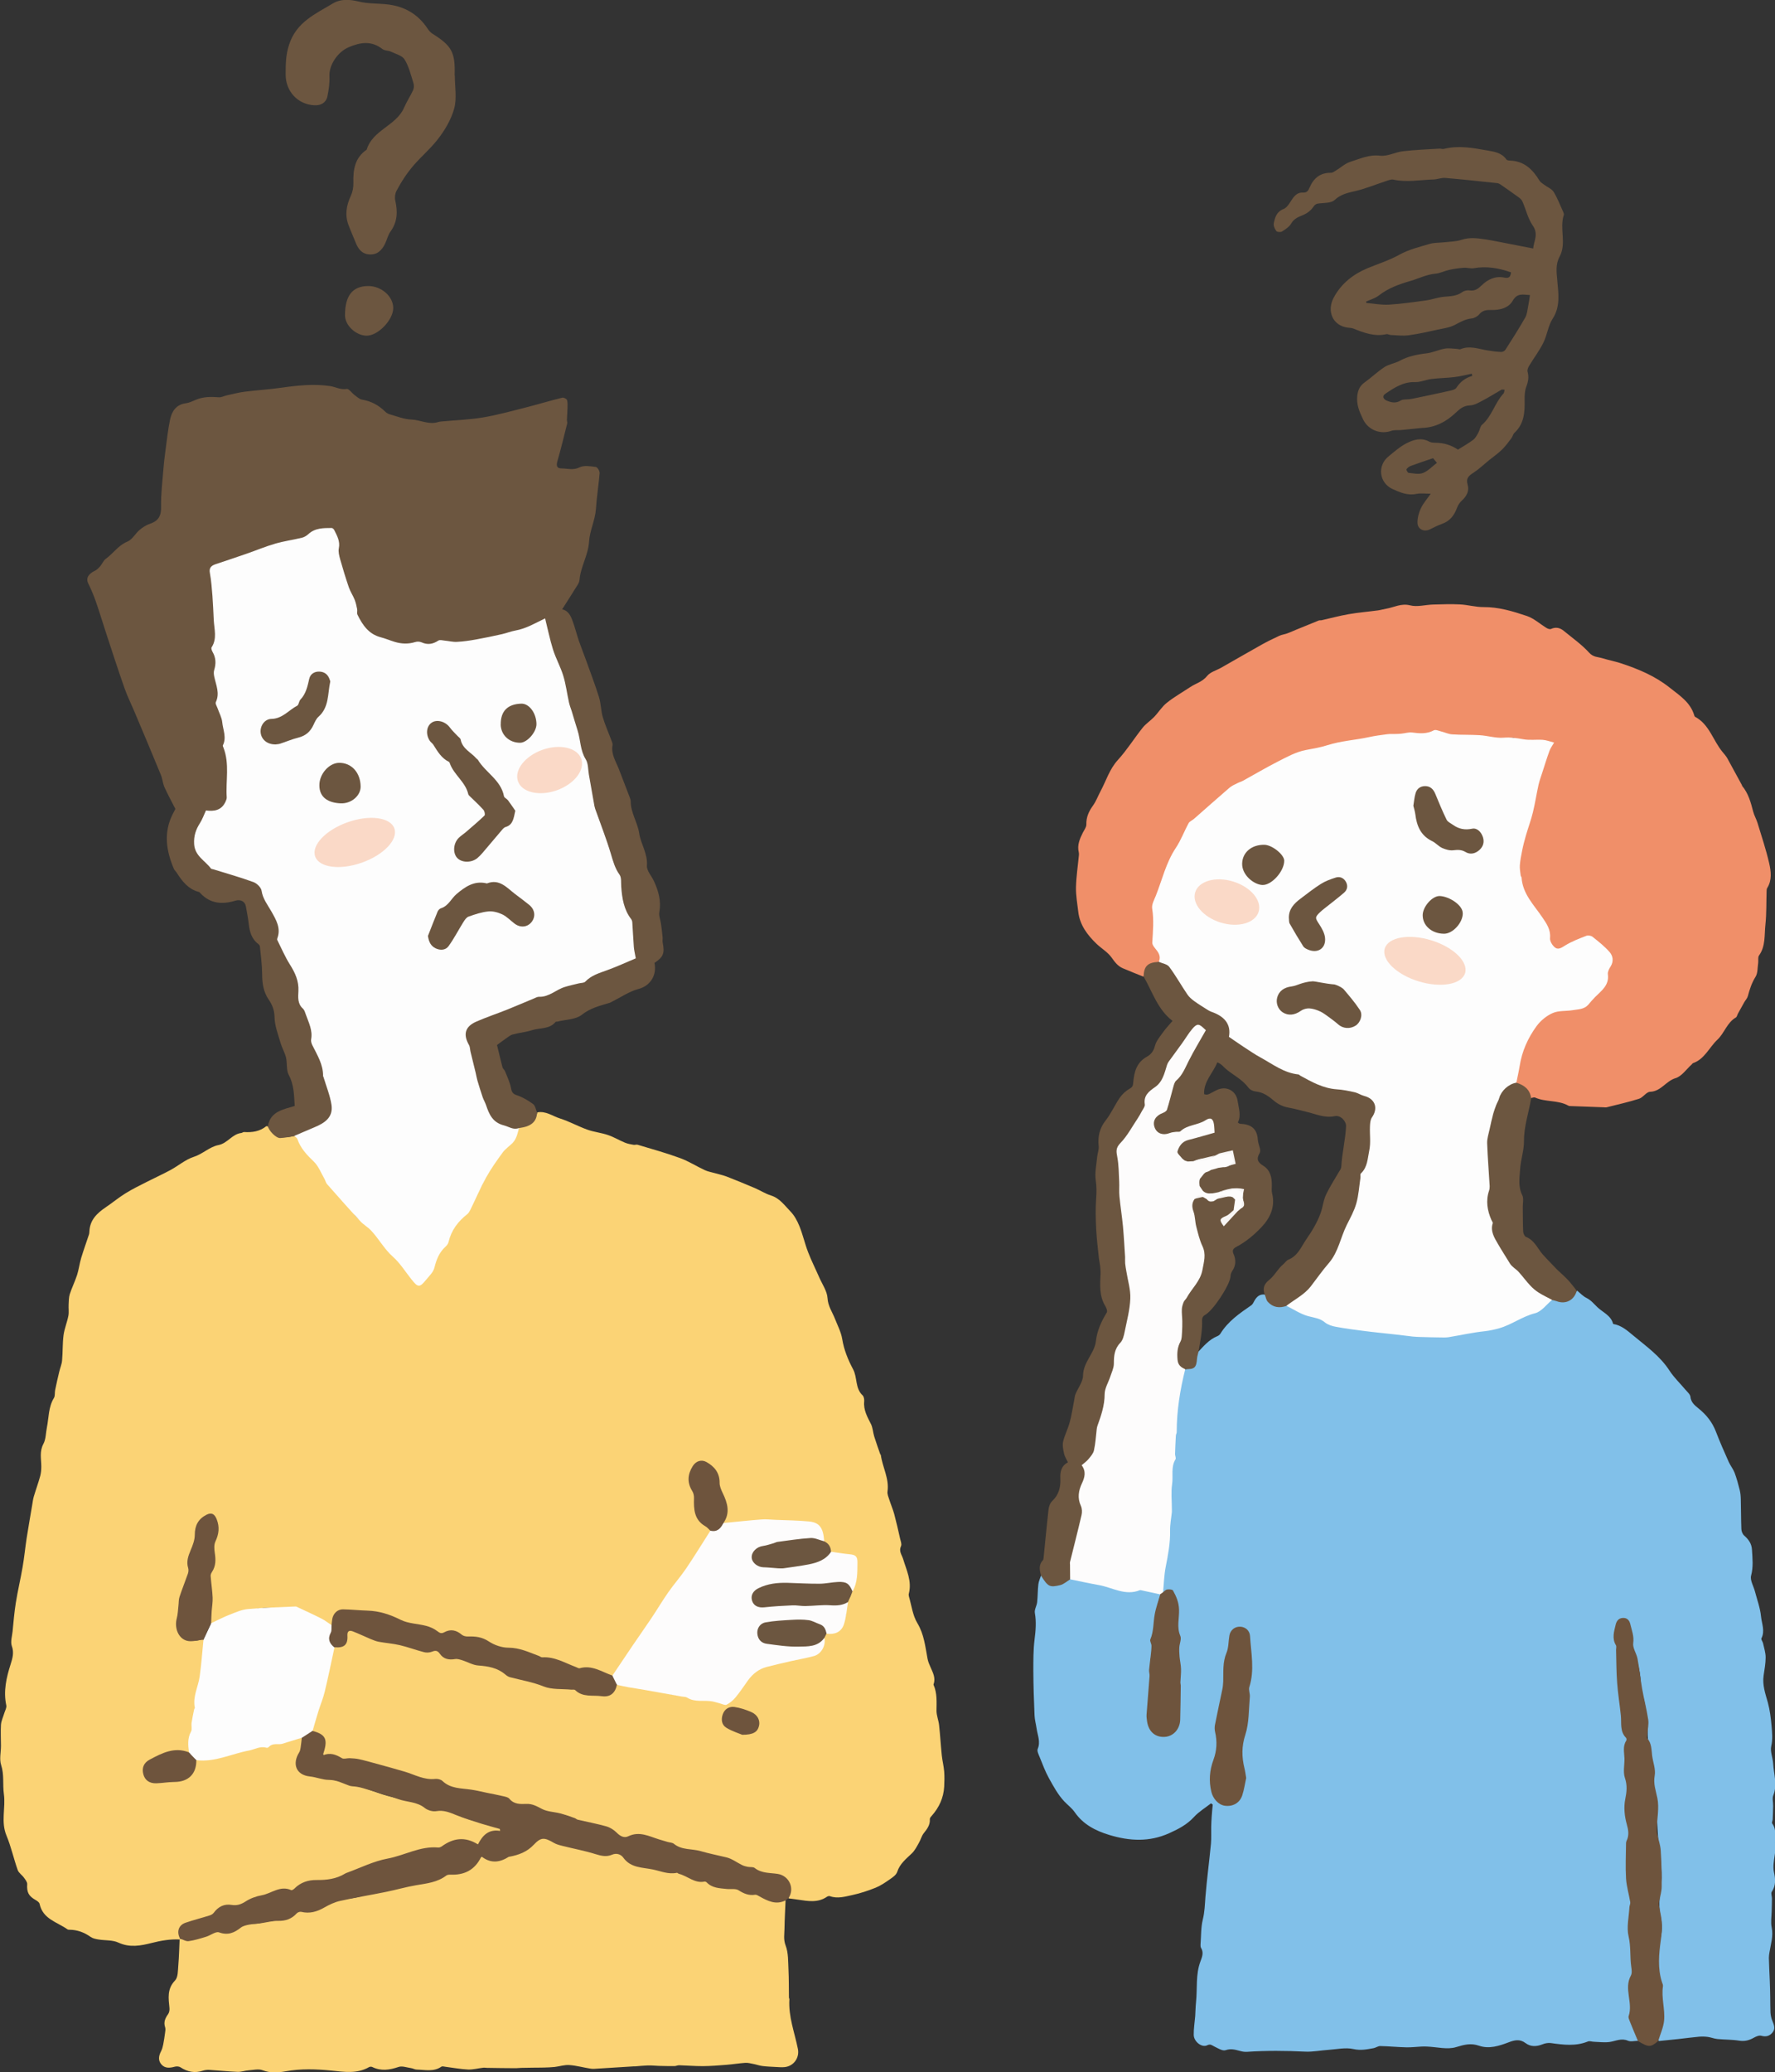
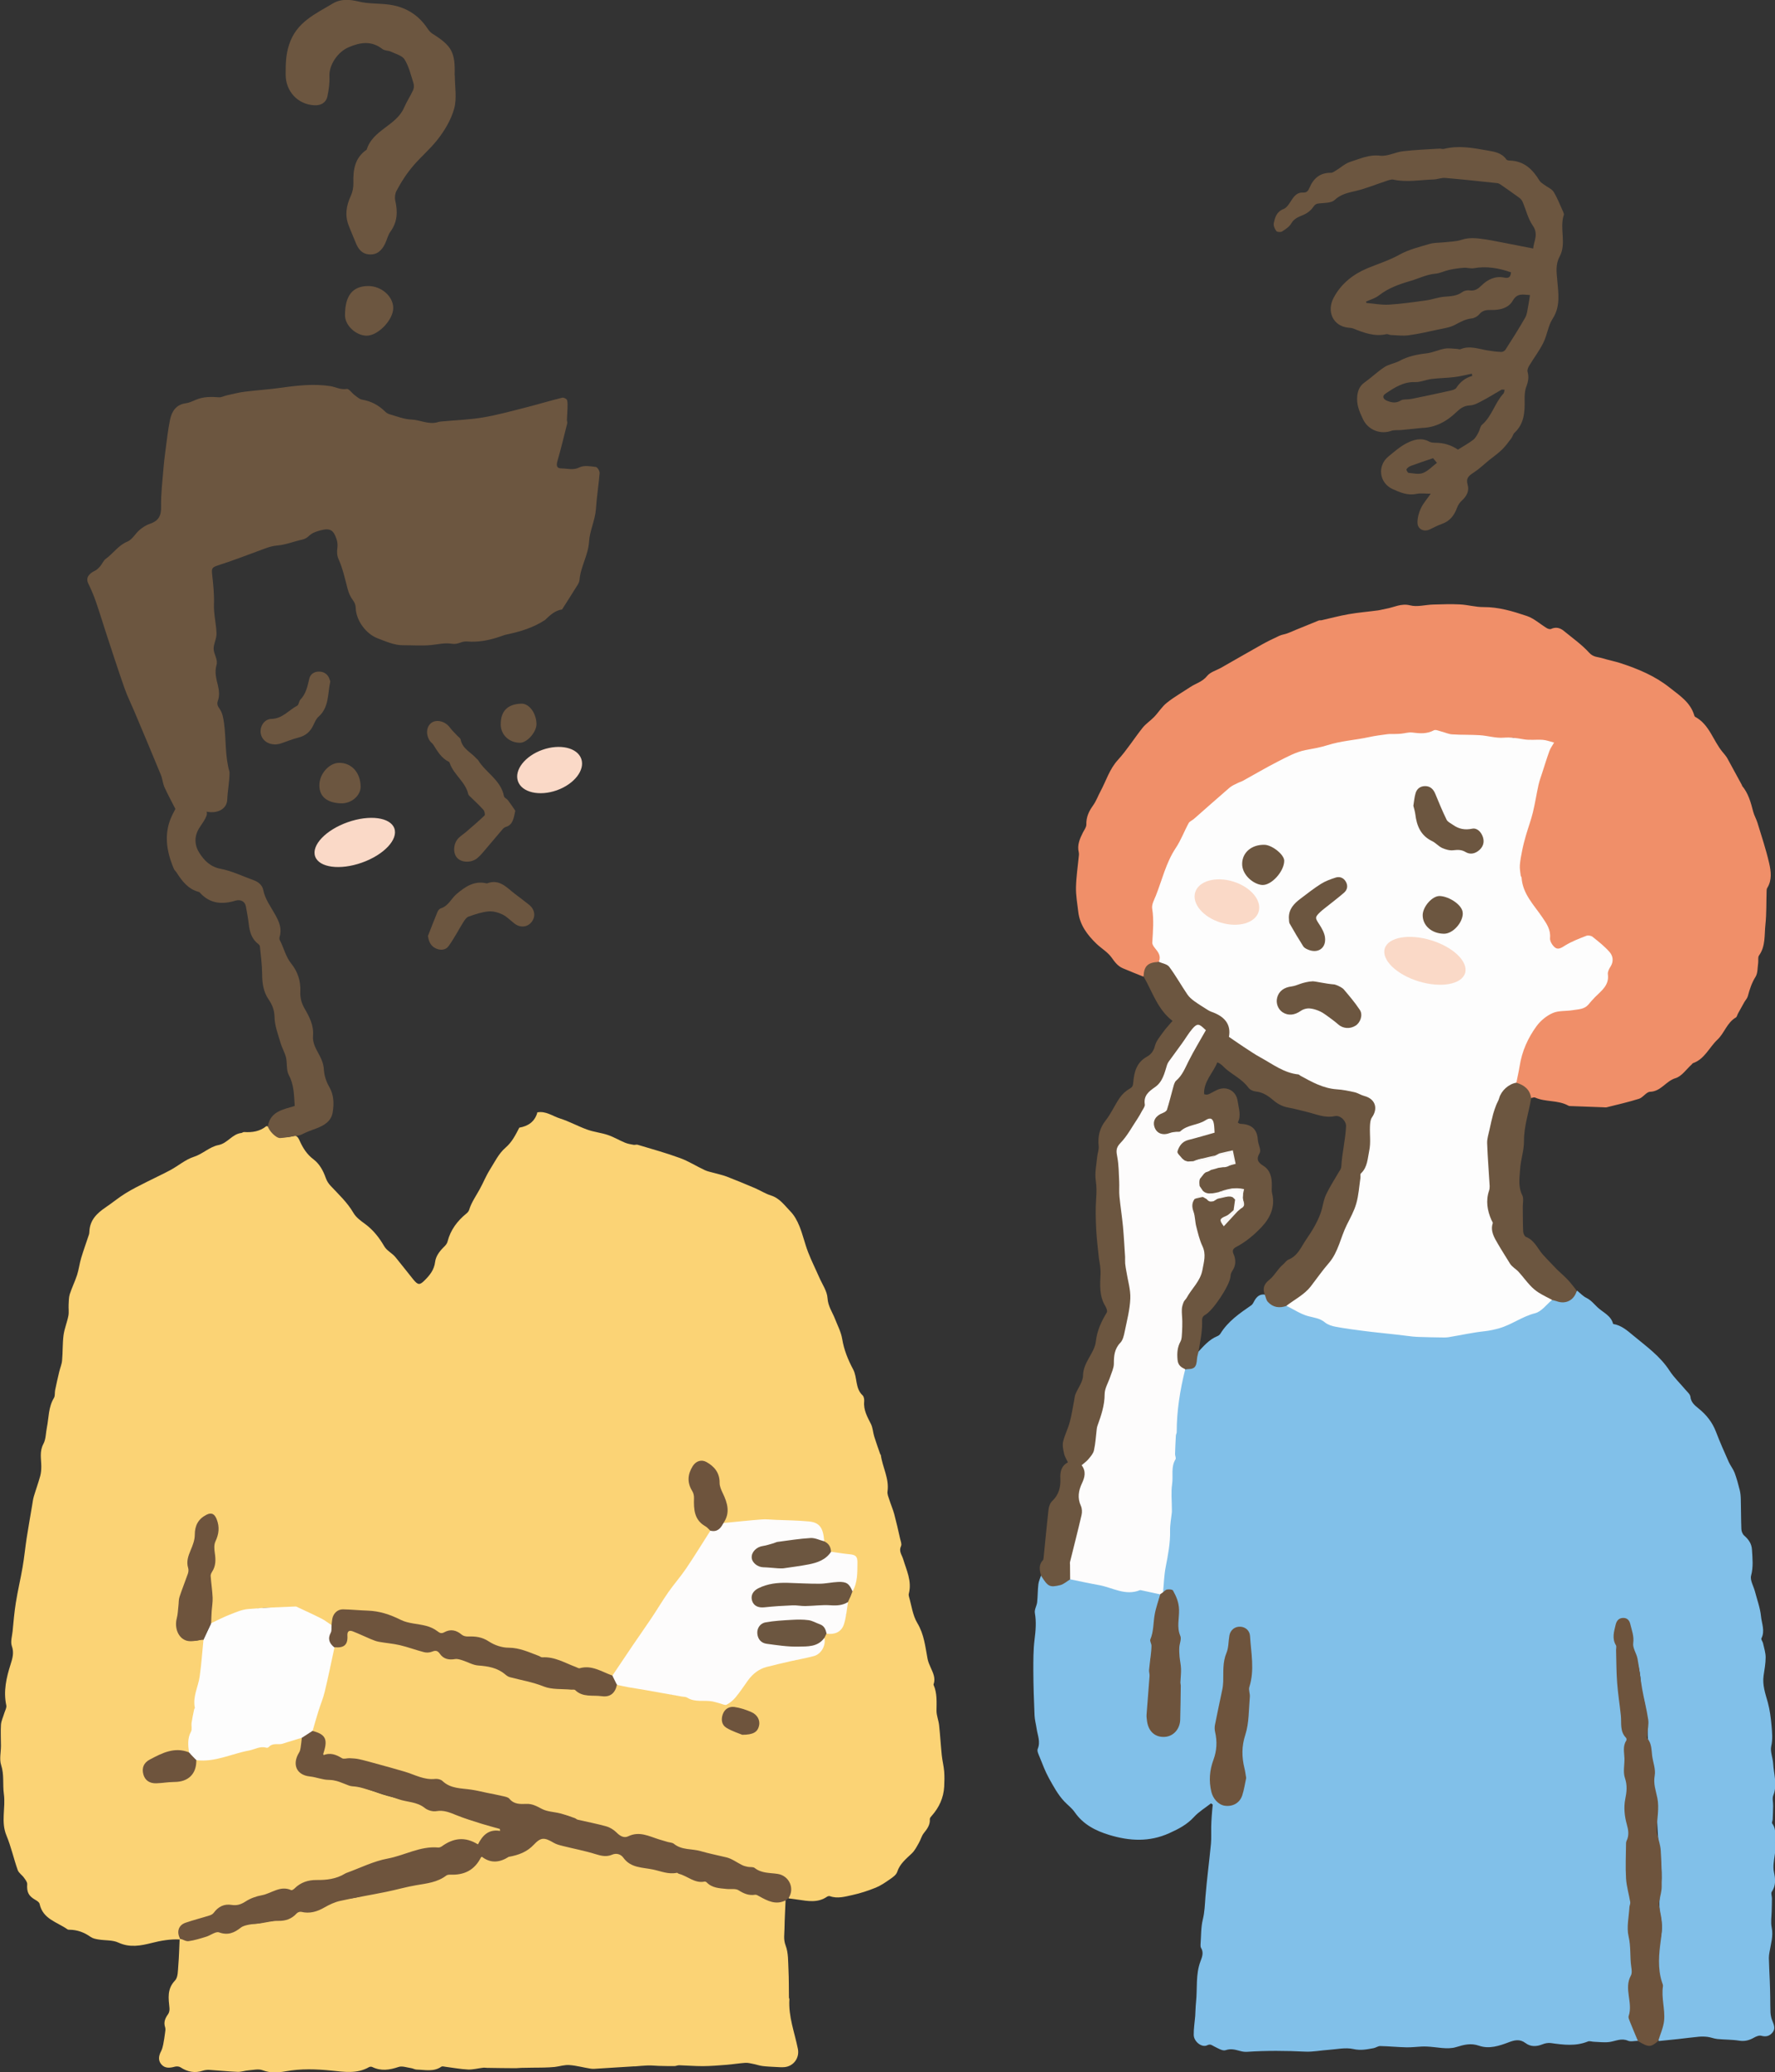
<svg xmlns="http://www.w3.org/2000/svg" id="b" data-name="レイヤー 2" width="279.32" height="325.96" viewBox="0 0 279.32 325.96">
  <rect x="0" y="0" width="279.32" height="325.96" fill="#333333" stroke="none" />
  <g id="c" data-name="レイヤー 1">
    <g>
      <g>
        <path d="M84.51,174.98c1.36-.29,2.44,.58,3.62,.95,1.46,.46,2.83,1.23,4.28,1.75,1.05,.38,2.2,.49,3.26,.85,.92,.31,1.77,.83,2.67,1.2,.43,.18,.9,.26,1.36,.34,.21,.04,.45-.07,.64-.01,2.23,.67,4.48,1.29,6.66,2.09,1.35,.49,2.59,1.29,3.9,1.9,.47,.22,.99,.31,1.49,.45,.65,.19,1.32,.32,1.95,.56,1.48,.57,2.95,1.18,4.41,1.8,.87,.37,1.68,.9,2.57,1.18,1.38,.43,2.14,1.56,3.05,2.49,.63,.64,1.09,1.5,1.43,2.34,.54,1.33,.85,2.76,1.37,4.1,.52,1.35,1.18,2.65,1.76,3.98,.47,1.07,1.22,2.13,1.29,3.22,.07,1.28,.75,2.19,1.17,3.26,.41,1.05,.96,2.08,1.14,3.18,.28,1.72,.92,3.28,1.72,4.78,.69,1.29,.29,2.97,1.49,4.09,.21,.2,.28,.65,.25,.97-.13,1.34,.5,2.42,1.07,3.55,.29,.59,.31,1.31,.51,1.95,.29,.93,.62,1.85,.94,2.77,.02,.06,.09,.1,.1,.15,.26,1.92,1.34,3.69,1.05,5.73-.06,.41,.15,.88,.29,1.31,.24,.76,.56,1.49,.77,2.25,.34,1.27,.63,2.56,.92,3.85,.09,.39,.29,.87,.15,1.17-.39,.82,.12,1.36,.33,2.05,.53,1.76,1.4,3.48,.9,5.42-.04,.14-.03,.32,.01,.46,.41,1.41,.59,2.97,1.32,4.18,1.08,1.79,1.25,3.72,1.62,5.66,.09,.45,.28,.89,.47,1.31,.38,.86,.82,1.69,.47,2.67-.01,.03-.02,.07,0,.09,.58,1.31,.47,2.69,.46,4.07,0,.76,.33,1.51,.41,2.28,.17,1.57,.26,3.15,.42,4.72,.09,.86,.31,1.7,.38,2.56,.06,.79,.04,1.59,0,2.38-.1,1.75-.79,3.26-1.95,4.57-.14,.15-.32,.36-.31,.53,.07,.93-.44,1.57-.97,2.24-.33,.42-.46,1-.74,1.48-.33,.58-.64,1.21-1.11,1.66-.91,.88-1.9,1.63-2.32,2.94-.15,.46-.7,.84-1.15,1.15-.7,.49-1.43,.99-2.21,1.31-1.19,.48-2.42,.89-3.67,1.16-1.16,.25-2.35,.62-3.56,.18-.12-.04-.33,.01-.45,.09-1.42,.98-2.96,.7-4.5,.47-.52-.08-1.04-.14-1.56-.21,0-.61,.51-1.16,.25-1.81-.39-1-1.04-1.67-2.16-1.83-1.19-.17-2.33-.49-3.49-.83-1.54-.46-2.93-1.15-4.37-1.78-.09-.04-.17-.09-.26-.09-2.16-.06-4.11-1.16-6.26-1.23-.16,0-.34,.01-.46-.08-1.12-.86-2.52-.99-3.79-1.46-1.48-.54-2.96-1.21-4.59-.47-.58,.26-1.2,.16-1.65-.31-1.49-1.54-3.54-1.67-5.44-2.13-.57-.14-1.15-.19-1.66-.54-1.19-.82-2.65-.58-3.95-.97-.35-.11-.76-.05-1.05-.32-.83-.75-1.83-.89-2.88-.82-.81,.05-1.54-.09-2.13-.72-.26-.27-.62-.41-1.01-.44-1.19-.1-2.31-.47-3.43-.86-1.01-.35-2.09-.29-3.13-.38-.96-.09-1.83-.33-2.61-.89-.46-.33-.95-.68-1.53-.6-1.57,.21-2.93-.49-4.31-.97-2.09-.73-4.19-1.34-6.37-1.74-1.21-.23-2.38-.69-3.65-.51-.04,0-.07,0-.09-.01-1.02-.41-2.02-.94-3.1-.64-.26-.48-.1-.77-.01-1.06,.37-1.3,.02-1.99-1.23-2.47-.2-.08-.41-.14-.57-.31-.12-.2-.15-.43-.05-.63,.78-1.67,.96-3.52,1.62-5.23,.5-1.3,.83-2.66,.87-4.08,.03-1.13,.78-2.08,.92-3.19,.22-.21,.51-.2,.78-.26,.76-.18,1.17-.64,1.2-1.44,.04-.99,.42-1.3,1.36-1.01,.86,.26,1.74,.48,2.48,1.05,.73,.56,1.63,.59,2.49,.66,1.84,.16,3.59,.68,5.32,1.26,.65,.22,1.27,.33,1.91,.12,.51-.17,.91-.1,1.24,.33,.6,.77,1.4,1,2.33,.82,.52-.1,.98,0,1.42,.3,.8,.53,1.68,.69,2.64,.77,1.32,.11,2.66,.33,3.73,1.25,.51,.43,1.11,.66,1.77,.78,1.4,.26,2.78,.56,4.11,1.14,1.19,.52,2.53,.62,3.85,.53,.73-.05,1.38,.15,2.05,.49,1.31,.68,2.77,.57,4.19,.51,.89-.04,1.29-.76,1.6-1.51,.51-.28,.97,.07,1.44,.14,2.44,.39,4.88,.83,7.29,1.38,.4,.09,.8,.11,1.2,.12,.34,0,.72-.07,1.01,.09,1.38,.76,2.9,.47,4.36,.66,.18,.02,.4-.02,.55,.08,1.51,1.04,2.19-.27,3.02-1.08,1.01-.99,1.68-2.22,2.36-3.45,.29-.53,.68-.72,1.26-.79,1.47-.19,2.93-.47,4.36-.9,1.25-.37,2.55-.53,3.8-.87,1.25-.34,1.95-1.3,1.95-2.6,.04-.36,.11-.7,.46-.9,1.95-.17,2.69-.89,3.06-2.9,.11-.61,.07-1.23,.18-1.84,.34-.63,.74-1.24,.79-1.98,.55-1.35,.66-2.77,.62-4.21-.03-.91-.24-1.12-1.18-1.2-.92-.08-1.86-.04-2.72-.46-.25-.74-.65-1.39-1.22-1.93-.09-.2-.17-.41-.18-.62-.13-1.49-.67-1.84-2.27-2.09-2.23-.35-4.52-.52-6.75-.32-1.93,.18-3.91-.14-5.8,.48-.21,.07-.43,.02-.63-.08-.27-.22-.1-.46,0-.67,.74-1.41,.37-2.74-.35-3.99-.36-.62-.56-1.22-.55-1.92,.02-1.4-.73-2.33-1.92-2.95-.67-.35-1.28-.23-1.74,.38-.82,1.07-1.09,2.24-.39,3.47,.4,.71,.5,1.41,.47,2.22-.05,1.47,.23,2.86,1.71,3.67,.3,.16,.53,.43,.7,.73,.17,.47-.08,.87-.31,1.22-1.18,1.7-2.17,3.52-3.51,5.12-1.65,1.97-3.19,4.06-4.54,6.22-.89,1.43-1.73,2.93-2.69,4.31-1.29,1.85-2.34,3.88-3.8,5.61-.18,.21-.35,.44-.65,.5-.72-.1-1.36-.43-2.03-.65-.98-.33-1.94-.66-3-.4-.34,.08-.67-.1-.98-.25-1.12-.56-2.3-1.08-3.5-1.25-1.75-.26-3.32-.93-4.96-1.47-.33-.11-.68-.15-1.01-.12-1.68,.19-3.1-.5-4.45-1.35-.82-.51-1.69-.61-2.6-.48-.54,.08-.96-.03-1.36-.4-.69-.64-1.5-.73-2.34-.35-.59,.27-1.07,.2-1.52-.25-.54-.52-1.2-.69-1.95-.75-1.55-.12-3.07-.49-4.44-1.25-1.08-.6-2.17-1.01-3.44-1-1.36,0-2.69-.35-4.08-.25-1.58,.11-1.91,.27-2.27,1.84-.04,.15-.08,.3-.18,.43-.6,.21-.98-.15-1.41-.47-2.23-1.67-4.66-2.67-7.52-2.26-.09,.01-.19,.04-.28,.03-2.11-.32-4.07,.36-6.01,1-.99,.33-1.9,.86-2.88,1.23-.35,.13-.65,.39-1.04,.15-.33-.52-.23-1.08-.09-1.62,.45-1.69,.18-3.39,.04-5.08-.05-.61-.11-1.16,.22-1.7,.46-.77,.43-1.63,.3-2.45-.16-.96-.08-1.85,.35-2.72,.44-.91,.3-1.81-.07-2.71-.25-.62-.7-.77-1.28-.52-.96,.42-1.6,1.14-1.58,2.22,.02,1.28-.21,2.45-.91,3.55-.4,.64-.52,1.4-.27,2.16,.17,.51,.08,.98-.16,1.44-.24,.47-.33,1.02-.56,1.48-.89,1.75-.66,3.71-1.04,5.55-.43,2.06,1.11,3.46,3.15,3.03,.29-.06,.59-.26,.89-.01,.41,.86,.11,1.74-.06,2.55-.36,1.73-.37,3.5-.78,5.23-.49,2.03-.82,4.11-.85,6.21,0,.09,0,.19-.04,.28-.5,1.07-.51,2.21-.47,3.36-.32,.38-.69,.15-1.02,.03-.65-.24-1.28-.2-1.9,.07-1.08,.46-2.3,.52-3.28,1.27-.81,.62-1.12,1.25-.87,2.16,.21,.76,.78,1.13,1.8,1.19,1.22,.07,2.42-.14,3.62-.25,1.31-.12,2.27-1.24,2.41-2.54,.03-.28,.03-.56,.25-.78,.31-.19,.66-.19,1-.17,1.9,.08,3.7-.28,5.39-1.16,.31-.16,.66-.15,1-.16,.47,0,.94-.06,1.34-.31,.56-.35,1.14-.46,1.78-.31,.15,.04,.32,.06,.46,0,1.54-.65,3.29-.55,4.79-1.34,.25-.13,.51-.23,.8-.1,.14,.91,.22,1.85-.25,2.65-.47,.8-.67,1.57-.16,2.36,.53,.83,1.39,1.17,2.33,1.1,.65-.05,1.23,0,1.79,.34,.16,.09,.34,.16,.53,.18,2.73,.38,5.3,1.27,7.88,2.19,1.72,.61,3.53,.95,5.34,1.28,.58,.11,1.05,.36,1.52,.67,.85,.57,1.74,.95,2.81,.69,.43-.1,.89-.02,1.28,.17,2.39,1.17,4.93,1.86,7.49,2.49,.29,.07,.62,.12,.76,.48-.06,.47-.46,.46-.78,.46-.93,0-1.62,.42-2.07,1.21-.43,.76-.94,.8-1.7,.45-1.37-.64-2.75-.45-4,.37-.63,.41-1.26,.64-2.01,.61-.91-.03-1.8,.12-2.64,.48-1.92,.84-4.12,.76-5.98,1.74-2,1.05-4.25,1.38-6.27,2.34-.81,.38-1.65,.54-2.54,.48-1.61-.1-3.1,.22-4.33,1.34-.25,.22-.55,.3-.87,.23-1.72-.4-3.14,.55-4.65,1.04-1.08,.35-2.2,.64-3.17,1.3-.35,.24-.79,.09-1.19,.04-.88-.1-1.73,.03-2.3,.74-.63,.77-1.46,1.05-2.35,1.19-.94,.15-1.77,.58-2.63,.93-.99,.4-1.15,1.21-.97,2.16-.02,.04-.05,.09-.07,.13-1.52-.07-2.96,.18-4.45,.56-1.66,.42-3.41,.76-5.18-.06-.93-.44-2.11-.32-3.17-.5-.42-.07-.88-.16-1.22-.4-1.01-.72-2.1-1.12-3.34-1.13-.09,0-.21,0-.27-.04-1.63-1.17-3.91-1.61-4.42-4.03-.05-.24-.38-.46-.62-.6-1.13-.64-1.41-1.24-1.33-2.5,.02-.33-.29-.71-.52-1.03-.3-.42-.81-.73-.97-1.18-.64-1.8-1.04-3.68-1.77-5.43-.91-2.17-.11-4.37-.41-6.53-.21-1.51,.07-3.04-.43-4.56-.3-.91-.03-2.01-.03-3.02,0-1.11-.07-2.23,0-3.33,.05-.62,.35-1.22,.53-1.83,.12-.4,.39-.84,.31-1.21-.48-2.24,.01-4.36,.68-6.46,.3-.95,.57-1.83,.19-2.88-.23-.67,.04-1.52,.12-2.29,.15-1.51,.27-3.02,.51-4.51,.3-1.89,.75-3.75,1.07-5.63,.26-1.49,.4-3.01,.63-4.51,.27-1.74,.58-3.47,.87-5.2,.08-.46,.13-.93,.26-1.37,.32-1.08,.71-2.14,1.01-3.23,.13-.48,.17-1,.17-1.51-.01-1.19-.31-2.35,.33-3.54,.4-.75,.37-1.72,.55-2.59,.31-1.56,.23-3.2,1.11-4.64,.2-.33,.1-.84,.19-1.25,.2-.96,.41-1.91,.64-2.86,.14-.6,.4-1.18,.45-1.78,.12-1.32,.06-2.67,.23-3.98,.14-1.03,.56-2.02,.76-3.05,.11-.56,.01-1.17,.04-1.75,.03-.55,.02-1.13,.18-1.65,.33-1.02,.82-2,1.15-3.02,.28-.87,.38-1.8,.65-2.69,.37-1.22,.81-2.43,1.21-3.64,.06-.17,.07-.37,.08-.55,.09-1.77,1.19-2.83,2.55-3.75,1.04-.7,2.01-1.51,3.08-2.18,1.09-.68,2.25-1.25,3.4-1.83,1.23-.63,2.5-1.2,3.72-1.86,1.24-.67,2.37-1.66,3.68-2.08,1.41-.45,2.48-1.58,3.87-1.85,1.45-.28,2.16-1.74,3.6-1.9,.15-.02,.29-.16,.44-.15,1.26,.08,2.45-.08,3.48-.91,.05-.04,.18,.01,.27,.02,1.01,1.65,2.47,2,4.24,1.45,.46,.11,.61,.49,.78,.86,.5,1.12,1.14,2.11,2.15,2.87,.96,.73,1.53,1.79,1.93,2.92,.17,.48,.42,.88,.77,1.25,1.27,1.36,2.64,2.62,3.59,4.26,.41,.7,1.14,1.24,1.81,1.72,1.29,.95,2.23,2.14,3.02,3.5,.43,.75,1.25,1.09,1.79,1.75,.95,1.15,1.85,2.34,2.79,3.49,.76,.93,1.03,.92,1.84,.1,.8-.8,1.45-1.63,1.6-2.84,.11-.9,.68-1.66,1.33-2.31,.27-.26,.53-.52,.63-.91,.46-1.82,1.53-3.23,2.96-4.4,.2-.16,.36-.34,.44-.59,.36-1.18,1.07-2.16,1.65-3.22,.55-.99,.97-2.06,1.58-3.04,.76-1.21,1.42-2.59,2.46-3.48,1.07-.92,1.6-2.03,2.2-3.18,1.39-.24,2.41-.92,2.83-2.34Z" style="fill: #fbd375;" />
        <path d="M123.62,298.92c-.06,1.48-.15,2.95-.17,4.43-.01,.88-.19,1.71,.18,2.67,.45,1.16,.38,2.55,.45,3.84,.07,1.44,.05,2.89,.07,4.34,0,.09,.07,.18,.07,.27-.17,2.71,.82,5.22,1.34,7.81,.28,1.38-.65,2.71-2.08,2.86-.46,.05-.93,0-1.4-.02-.7-.04-1.4-.06-2.1-.15-.49-.06-.96-.24-1.44-.33-.42-.08-.85-.2-1.27-.17-.98,.07-1.95,.23-2.93,.31-1.25,.1-2.5,.2-3.75,.21-1.24,0-2.49-.1-3.73-.14-.24,0-.48,.13-.72,.13-.81,0-1.63,0-2.44-.03-.58-.01-1.16-.09-1.74-.07-.7,.02-1.39,.1-2.09,.15-.03,0-.06-.02-.09-.01-1.87,.12-3.74,.24-5.62,.35-.39,.02-.8,.08-1.18,.02-1.13-.17-2.24-.49-3.37-.57-.77-.06-1.56,.21-2.34,.3-.54,.06-1.09,.07-1.64,.09-.58,.02-1.16,.01-1.74,.02-.61,0-1.23,.01-1.84,.03-.34,0-.67,.06-1,.05-1.46,0-2.92-.03-4.39-.05-.21,0-.43-.05-.64-.02-.79,.09-1.59,.31-2.38,.28-1.16-.05-2.32-.28-3.48-.42-.24-.03-.55-.13-.71-.02-1.22,.84-2.57,.48-3.88,.45-.29,0-.58-.19-.88-.23-.66-.09-1.41-.38-1.98-.18-1.41,.48-2.75,.68-4.14,0-.14-.07-.38-.05-.51,.03-1.88,1.08-3.92,.74-5.9,.54-2.41-.24-4.8-.32-7.2,.11-1.22,.22-2.41,.3-3.65-.17-.64-.24-1.47-.03-2.2,.02-.58,.04-1.15,.26-1.72,.24-1.49-.06-2.97-.22-4.45-.31-.33-.02-.69,.02-1,.12-1.28,.43-2.43,.2-3.54-.53-.23-.15-.63-.17-.91-.09-.77,.21-1.52,.28-2.08-.35-.56-.63-.44-1.37-.06-2.09,.16-.31,.26-.68,.33-1.03,.12-.6,.21-1.21,.29-1.81,.04-.3,.11-.64,.02-.92-.28-.81,.01-1.44,.47-2.08,.17-.24,.24-.63,.21-.93-.15-1.54-.41-3.02,.88-4.36,.48-.5,.44-1.55,.51-2.36,.12-1.37,.14-2.76,.21-4.14,.02-.02,.05-.04,.07-.07,1.81,.47,3.44-.11,5.01-.93,.56-.29,1.08-.38,1.69-.16,.88,.33,1.66,.03,2.35-.52,.71-.56,1.44-.87,2.4-.76,.75,.09,1.52-.23,2.3-.31,.92-.09,1.83-.32,2.76-.41,.61-.06,1.09-.43,1.53-.84,.42-.39,.88-.53,1.45-.44,1.05,.18,2.02-.07,2.95-.6,1.16-.66,2.36-1.26,3.75-1.31,1.03-.04,2.04-.28,3-.65,.97-.38,2.01-.37,3.02-.57,2.22-.44,4.34-1.31,6.65-1.35,.9-.02,1.73-.51,2.5-.98,.56-.34,1.13-.47,1.77-.47,1.6,0,2.9-.63,3.74-2.04,.37-.61,.82-.72,1.4-.39,.93,.53,1.84,.46,2.75-.04,.8-.43,1.73-.46,2.56-.84,.82-.37,1.5-.84,2.13-1.46,1.02-.98,1.63-1.08,2.83-.39,.75,.43,1.51,.71,2.38,.68,.25,0,.51,.01,.73,.13,1.34,.7,2.89,.74,4.27,1.29,.68,.27,1.34,.16,2.01-.04,.76-.23,1.49-.08,1.96,.51,1.13,1.44,2.8,1.48,4.36,1.79,.45,.09,.92,.09,1.35,.29,.58,.26,1.18,.34,1.82,.24,1.09-.16,1.97,.47,2.89,.9,.57,.27,1.12,.52,1.77,.5,.31,0,.64,0,.9,.2,1.23,.92,2.68,.89,4.1,1,.18,.01,.42-.07,.55,.03,1.25,1,2.96,.6,4.29,1.4,.89,.53,1.84,.94,2.92,.45,.14-.06,.31,0,.45,.07Z" style="fill: #fbd375;" />
        <path d="M27.58,127.2c-.57-1.12-1.18-2.23-1.7-3.38-.27-.61-.31-1.33-.57-1.95-1.35-3.28-2.72-6.54-4.1-9.8-.54-1.29-1.17-2.55-1.63-3.86-1.02-2.91-1.97-5.84-2.93-8.77-.52-1.59-1-3.19-1.55-4.77-.34-.98-.74-1.94-1.2-2.87-.49-.98,.21-1.63,1.03-2.02,.32-.15,.6-.44,.84-.72,.32-.37,.51-.9,.89-1.17,1.17-.84,1.95-2.11,3.39-2.7,.76-.31,1.24-1.26,1.92-1.84,.48-.41,1.05-.77,1.64-.97,1.37-.45,1.78-1.3,1.74-2.72-.04-1.94,.21-3.89,.36-5.83,.07-.92,.18-1.84,.3-2.75,.23-1.68,.4-3.37,.74-5.03,.27-1.32,.94-2.41,2.49-2.62,.54-.07,1.06-.33,1.57-.54,1.18-.51,2.4-.49,3.64-.4,.4,.03,.81-.21,1.22-.3,.93-.2,1.85-.45,2.79-.57,1.95-.25,3.91-.36,5.85-.64,2.55-.36,5.11-.63,7.65-.25,.85,.13,1.62,.61,2.6,.45,.35-.06,.81,.65,1.25,.97,.37,.27,.75,.64,1.16,.71,1.43,.23,2.62,.88,3.64,1.88,.18,.18,.42,.34,.67,.41,1.14,.32,2.28,.8,3.44,.84,1.43,.05,2.77,.87,4.24,.39,.17-.06,.36-.07,.55-.09,2.15-.2,4.32-.27,6.44-.62,2.28-.38,4.51-1,6.76-1.57,1.93-.49,3.84-1.07,5.78-1.55,.21-.05,.68,.18,.74,.37,.12,.43,.08,.91,.07,1.37-.01,.58-.07,1.17-.09,1.75,0,.18,.09,.38,.05,.55-.49,1.97-.97,3.95-1.53,5.89-.22,.77-.14,1.2,.66,1.2,.92,0,1.82,.33,2.81-.17,.7-.35,1.71-.17,2.57-.06,.24,.03,.61,.64,.59,.96-.15,1.88-.46,3.74-.58,5.62-.12,1.79-.98,3.45-1.08,5.13-.13,2.19-1.35,3.99-1.51,6.1-.03,.34-.26,.69-.46,1-.75,1.21-1.52,2.4-2.28,3.6-1.13,.17-1.9,.91-2.67,1.65-1.82,1.2-3.86,1.83-5.97,2.27-.43,.09-.83,.25-1.24,.39-1.64,.55-3.3,.87-5.04,.73-.37-.03-.74,.04-1.1,.18-.42,.16-.86,.25-1.28,.18-1.14-.19-2.21,.09-3.32,.2-1.42,.14-2.93,.02-4.4,.03-1.38,.01-2.71-.6-4.01-1.09-1.84-.7-3.39-2.82-3.44-4.78-.01-.46-.18-.85-.44-1.21-.4-.53-.66-1.13-.83-1.76-.42-1.59-.76-3.2-1.44-4.72-.25-.55-.26-1.15-.18-1.75,.06-.47,.02-.92-.13-1.38-.48-1.45-1.03-1.78-2.53-1.38-.66,.17-1.31,.39-1.83,.89-.29,.29-.66,.48-1.06,.57-1.33,.29-2.59,.82-3.98,.93-1.04,.09-2.04,.54-3.03,.9-2.07,.76-4.13,1.55-6.23,2.22-1.02,.33-1.01,.52-.9,1.57,.17,1.5,.32,3.02,.27,4.52-.06,1.54,.34,3.02,.4,4.54,.04,.92-.48,1.7-.45,2.53,.03,.83,.71,1.64,.45,2.52-.32,1.12-.04,2.14,.22,3.19,.2,.83,.28,1.66-.02,2.48-.15,.42-.02,.79,.24,1.14,.51,.7,.63,1.5,.75,2.36,.34,2.53,.13,5.13,.85,7.62,0,.03,.01,.06,.01,.09,0,1.44-.3,2.85-.36,4.29-.07,1.55-1.64,2.25-3.34,1.87-.36-.27-.33-.77-.64-1.1-1.12-1.16-2.63-1.06-3.57,.26-.16,.22-.28,.5-.64,.4Z" style="fill: #6c5640;" />
        <path d="M123.62,298.92c-1.52,.76-2.81,.09-4.11-.63-.21-.12-.47-.29-.67-.26-.99,.16-1.78-.17-2.61-.7-.48-.31-1.26-.14-1.9-.21-1.11-.12-2.25-.13-3.12-1.03-.08-.08-.24-.15-.34-.13-1.56,.32-2.67-.88-4.03-1.22-.12-.03-.24-.18-.33-.16-1.32,.28-2.52-.26-3.76-.52-1.67-.35-3.49-.22-4.67-1.87-.36-.5-1.04-.77-1.76-.46-.88,.38-1.71,.19-2.61-.09-1.69-.53-3.45-.85-5.18-1.29-.48-.12-.97-.24-1.39-.49-1.5-.88-2.02-.89-3.15,.31-1.06,1.13-2.38,1.61-3.83,1.88-.03,0-.07,0-.09,.01-1.43,.91-2.87,1.09-4.31-.06-1.04,2.2-2.74,2.96-4.91,2.87-.21,0-.47,.02-.62,.14-1.4,1.07-3.07,1.24-4.73,1.52-1.61,.27-3.19,.74-4.8,1.06-2.39,.49-4.8,.88-7.18,1.41-.86,.19-1.7,.59-2.47,1.03-1.16,.67-2.32,1.01-3.65,.69-.21-.05-.56,.07-.71,.24-.79,.87-1.72,1.2-2.91,1.18-.97-.02-1.94,.27-2.91,.4-.57,.08-1.15,.09-1.72,.2-.43,.09-.92,.2-1.25,.46-1.04,.82-2.03,1.25-3.43,.75-.52-.19-1.33,.47-2.02,.68-.91,.28-1.83,.57-2.77,.7-.43,.06-.91-.27-1.36-.42-.55-1.07-.23-2.1,.88-2.48,1.25-.43,2.54-.75,3.8-1.15,.24-.07,.5-.23,.64-.42,.71-.96,1.63-1.43,2.83-1.23,.81,.13,1.46-.08,2.17-.54,.75-.49,1.66-.82,2.55-.98,1.53-.28,2.9-1.59,4.63-.81,.12,.05,.4-.12,.53-.26,.96-.96,2.14-1.34,3.47-1.33,1.57,.02,3.09-.16,4.47-1,.08-.05,.16-.09,.25-.12,2.15-.78,4.24-1.84,6.46-2.25,2.68-.5,5.13-2,7.96-1.74,.19,.02,.44-.09,.6-.21,1.78-1.28,3.62-1.55,5.65-.28,.72-1.42,1.69-2.44,3.49-2.12-.01-.1-.02-.21-.04-.31-.95-.27-1.91-.52-2.85-.81-1.35-.43-2.71-.84-4.02-1.37-1.02-.41-1.96-.82-3.13-.62-.57,.1-1.36-.13-1.82-.5-1.24-1-2.79-.9-4.17-1.39-1.8-.64-3.65-1.15-5.49-1.71-.35-.11-.7-.18-1.06-.24-.4-.07-.82-.04-1.19-.18-1.05-.38-1.98-.9-3.22-.9-.93,0-1.93-.43-2.97-.54-2.14-.23-2.81-1.96-1.65-3.8,.12-.2,.17-.45,.21-.69,.08-.54,.14-1.08,.2-1.61,.21-.88,.83-1.14,1.65-1.07,2.16,.57,2.53,1.34,1.63,3.87,1.19-.52,2.11-.13,3.03,.43,.29,.18,.79-.01,1.19,0,.52,.03,1.05,.05,1.56,.17,1.05,.24,2.08,.54,3.12,.82,1.34,.37,2.68,.74,4.01,1.13,1.58,.47,3.05,1.34,4.8,1.14,.37-.04,.88,.08,1.13,.32,1.3,1.24,2.96,1.13,4.54,1.37,.82,.12,1.63,.32,2.44,.49,.85,.17,1.7,.33,2.54,.53,.36,.08,.81,.16,1.02,.41,.74,.91,1.73,.84,2.71,.81,.92-.03,1.62,.38,2.41,.79,.86,.45,1.94,.46,2.91,.71,.76,.2,1.5,.48,2.25,.73,.17,.06,.31,.22,.49,.26,1.5,.35,3.02,.63,4.5,1.05,.59,.17,1.18,.55,1.62,.99,.55,.55,1.17,.88,1.82,.56,1.75-.84,3.26,0,4.83,.49,.46,.14,.92,.28,1.38,.41,.33,.09,.73,.09,.97,.29,1.25,1.02,2.82,.74,4.21,1.15,1.34,.39,2.7,.65,4.05,.98,.88,.21,1.66,.82,2.5,1.23,.27,.13,.57,.2,.87,.26,.36,.07,.83-.02,1.08,.18,1.08,.86,2.37,.74,3.61,.93,1.85,.28,2.75,2.36,1.68,3.85-.15,.1-.3,.2-.45,.31Z" style="fill: #6e543d;" />
-         <path d="M85.8,97.27c.64-.91,1.42-1.57,2.63-1.44,.98,.2,1.36,.99,1.66,1.8,.39,1.04,.65,2.13,1.01,3.19,.34,.99,.74,1.96,1.09,2.94,.7,1.95,1.44,3.89,2.06,5.86,.32,1.02,.31,2.13,.6,3.16,.35,1.2,.87,2.36,1.31,3.54,.11,.29,.28,.62,.23,.89-.26,1.43,.54,2.57,1.01,3.79,.56,1.48,1.14,2.95,1.7,4.43,.08,.2,.15,.42,.15,.63,0,1.78,1.07,3.28,1.33,4.98,.26,1.74,1.37,3.23,1.22,5.12-.06,.77,.72,1.61,1.1,2.42,.71,1.54,1.17,3.11,.86,4.87-.11,.59,.18,1.26,.26,1.89,.1,.69,.18,1.38,.25,2.08,.03,.27-.04,.56,.01,.82,.34,1.71,.11,2.29-1.29,3.22,.39,1.82-.55,3.58-2.52,4.1-1.47,.39-2.79,1.32-4.18,2.01-.11,.06-.22,.12-.34,.16-1.52,.47-3.02,.8-4.38,1.88-.97,.77-2.55,.75-3.86,1.08-.09,.02-.23-.01-.27,.04-.98,1.2-2.5,.91-3.76,1.32-.96,.31-2,.39-2.98,.66-.41,.11-.76,.42-1.13,.67-.48,.33-.94,.69-1.36,.99,.29,1.17,.56,2.34,.86,3.5,.06,.23,.31,.39,.4,.62,.33,.85,.75,1.68,.92,2.56,.12,.66,.25,1,.96,1.23,.91,.3,1.77,.82,2.55,1.39,.34,.25,.41,.85,.61,1.29-.02,1.46-.95,2.27-2.82,2.46-.27,.39-.69,.46-1.08,.36-1.85-.47-3.6-1.12-4.19-3.23-.24-.85-.54-1.65-1.08-2.36-.21-.28-.37-.61-.36-.95,.03-1.24-.33-2.37-.87-3.48-.26-.53-.34-1.13-.32-1.73,.02-.7-.14-1.33-.47-1.96-.64-1.22-.3-2.53,.94-3.34,1.17-.76,2.39-1.43,3.84-1.57,.98-.1,1.86-.64,2.79-.96,.98-.34,2-.69,2.87-1.33,.2-.15,.44-.27,.68-.3,1.77-.22,3.25-1.16,4.81-1.92,.31-.15,.63-.32,.98-.28,1.07,.1,1.85-.44,2.71-.99,1.47-.94,3.23-1.28,4.82-1.98,.28-.13,.58-.21,.87-.34,.74-.32,.96-.74,.89-1.65-.1-1.32-.73-2.59-.35-3.95,.08-.26,0-.58-.17-.81-1.34-1.86-1.46-4.05-1.67-6.22-.04-.44-.13-.86-.4-1.22-.52-.72-.79-1.51-.98-2.39-.25-1.12-.78-2.15-1.13-3.25-1.15-3.66-2.36-7.3-2.7-11.15-.04-.51-.2-.97-.49-1.39-.27-.39-.36-.84-.48-1.3-.55-2.02-.43-4.19-1.58-6.08-.5-.81-.44-1.86-.62-2.81-.26-1.35-.6-2.64-1.29-3.86-.85-1.51-1.01-3.26-1.46-4.9-.15-.54-.22-1.09-.46-1.6-.19-.4-.25-.84,.07-1.23Z" style="fill: #6c5640;" />
        <path d="M27.58,127.2c.12-.13,.26-.25,.35-.4,.55-.97,1.63-1.51,2.7-1.33,.65,.11,1.61,1.19,1.79,2.01,.28,.44,.09,.84-.1,1.23-.28,.56-.67,1.05-.99,1.58-.8,1.3-.72,2.68,.05,3.88,.76,1.19,1.74,2.18,3.31,2.48,1.83,.35,3.52,1.19,5.28,1.82,.69,.25,1.31,.78,1.45,1.49,.29,1.49,1.19,2.65,1.89,3.92,.61,1.09,1.08,2.17,.7,3.45-.05,.18-.07,.39,.02,.55,.64,1.2,.91,2.58,1.79,3.67,1.03,1.28,1.51,2.74,1.44,4.41-.04,.93,.16,1.8,.66,2.66,.76,1.3,1.48,2.68,1.34,4.29-.11,1.2,.53,2.16,1.04,3.14,.37,.7,.62,1.39,.67,2.2,.06,.96,.37,1.9,.86,2.74,.73,1.27,.74,2.64,.52,3.99-.22,1.39-1.37,2.06-2.54,2.5-.81,.3-1.62,.59-2.39,.99-.34,.17-.72,.16-1.09,.23-.75,.11-1.49,.28-2.25,.31-.65,.02-1.79-1.17-1.93-1.87,.42-2.36,2.43-2.62,4.23-3.18-.12-1.67-.09-3.31-.94-4.88-.41-.76-.22-1.83-.43-2.73-.19-.79-.63-1.52-.86-2.3-.39-1.35-.93-2.72-.95-4.09-.02-1.09-.37-1.93-.91-2.72-.86-1.25-1.03-2.6-1.04-4.06-.01-1.44-.21-2.88-.35-4.32-.01-.13-.14-.29-.25-.37-1.06-.8-1.37-1.94-1.51-3.19-.11-.92-.28-1.84-.45-2.75-.14-.76-.84-1.12-1.61-.89-2.07,.63-3.98,.52-5.56-1.18-.06-.07-.13-.16-.21-.18-1.68-.43-2.64-1.68-3.51-3.04-.13-.21-.35-.38-.44-.6-1.2-2.83-1.65-5.69-.19-8.59,.14-.28,.29-.55,.43-.83Z" style="fill: #6c5640;" />
        <path d="M71.57,11.87c0,1.74,.35,3.59-.1,5.21-.49,1.78-1.53,3.52-2.7,4.98-1.09,1.37-2.45,2.54-3.63,3.89-1.11,1.28-1.98,2.62-2.74,4.06-.23,.43-.31,1.06-.2,1.54,.4,1.75,.35,3.37-.77,4.9-.39,.54-.53,1.25-.83,1.87-.5,1.03-1.22,1.78-2.48,1.7-1.2-.08-1.78-.89-2.17-1.91-.36-.91-.77-1.8-1.11-2.72-.6-1.59-.33-3.09,.37-4.6,.28-.61,.42-1.35,.4-2.03-.06-2.06,.22-3.94,2.09-5.22,.94-3.12,4.66-3.75,5.89-6.62,.41-.94,.98-1.8,1.41-2.73,.15-.32,.17-.78,.06-1.12-.4-1.26-.71-2.6-1.39-3.71-.38-.62-1.39-.87-2.14-1.23-.42-.2-.99-.14-1.34-.41-1.75-1.35-3.47-1.09-5.37-.27-1.65,.72-3.06,2.73-2.98,4.53,.05,1.05-.1,2.14-.32,3.18-.22,1.01-1.03,1.45-2.04,1.4-2.62-.12-4.52-2.19-4.53-4.8,0-1.6,0-3.09,.54-4.73,1.15-3.57,4.15-4.84,6.89-6.49,1.25-.74,2.64-.65,4.11-.29,1.51,.37,3.14,.26,4.7,.47,2.57,.34,4.63,1.57,6.08,3.76,.21,.31,.47,.63,.78,.82,3.03,1.9,3.61,2.91,3.49,6.56Z" style="fill: #6c5640;" />
        <path d="M57.89,44.99c2.07-.03,3.95,1.57,3.99,3.41,.04,1.87-2.35,4.39-4.17,4.4-1.68,0-3.42-1.61-3.42-3.2,0-3.07,1.16-4.57,3.6-4.61Z" style="fill: #6c5640;" />
-         <path d="M46.31,178.67c1.04-.44,2.07-.9,3.11-1.33,1.7-.7,3.04-1.59,2.74-3.58-.23-1.48-.82-2.89-1.25-4.34-.02-.06-.07-.12-.07-.17,.02-1.82-.92-3.3-1.69-4.85-.13-.27-.24-.62-.19-.9,.27-1.44-.39-2.66-.84-3.94-.11-.32-.22-.7-.45-.91-.87-.77-.76-1.81-.71-2.76,.08-1.58-.51-2.86-1.33-4.16-.77-1.22-1.34-2.56-1.99-3.86-.04-.07-.03-.19,0-.27,.6-1.6-.18-2.89-.92-4.21-.59-1.05-1.37-2-1.56-3.29-.08-.51-.73-1.15-1.27-1.35-2.08-.76-4.22-1.36-6.34-2.02-.12-.04-.29-.03-.35-.11-.92-1.25-2.53-1.96-2.65-3.85-.08-1.28,.27-2.29,.92-3.31,.39-.61,.63-1.32,.94-1.98,1.29,.17,2.43-.01,3.06-1.34,.1-.22,.22-.48,.21-.71-.18-2.61,.48-5.28-.52-7.84-.04-.11-.13-.27-.09-.35,.62-1.23,.02-2.45-.1-3.65-.07-.73-.47-1.43-.72-2.15-.11-.33-.4-.76-.29-.99,.66-1.4,.04-2.67-.24-3.99-.07-.34-.12-.73-.02-1.05,.31-1,.29-1.94-.25-2.87-.12-.21-.25-.57-.15-.72,.88-1.36,.42-2.82,.34-4.24-.07-1.28-.11-2.56-.21-3.84-.1-1.2-.18-2.41-.4-3.59-.17-.88,.25-1.19,.94-1.42,1.61-.54,3.22-1.07,4.82-1.63,1.51-.52,3-1.15,4.53-1.59,1.37-.4,2.81-.59,4.2-.93,.37-.09,.74-.32,1.02-.58,1.06-.97,2.36-.94,3.65-.95,.14,0,.33,.17,.4,.31,.45,.91,.96,1.77,.73,2.89-.11,.54,.06,1.17,.21,1.73,.42,1.48,.87,2.96,1.37,4.42,.23,.66,.64,1.26,.9,1.91,.19,.47,.3,.99,.4,1.49,.06,.29-.07,.65,.06,.9,.79,1.61,1.76,3.05,3.66,3.54,.76,.2,1.5,.52,2.25,.74,1.05,.31,2.11,.34,3.17,.01,.31-.1,.72-.08,1.01,.05,.95,.43,1.78,.28,2.63-.28,.23-.15,.64-.04,.96,0,.66,.06,1.33,.24,1.98,.2,1.01-.05,2.01-.2,3.01-.38,1.36-.24,2.71-.53,4.06-.83,.71-.16,1.4-.44,2.11-.57,1.7-.3,3.15-1.18,4.68-1.91,.41,1.63,.74,3.29,1.24,4.89,.44,1.4,1.18,2.71,1.61,4.11,.42,1.36,.59,2.79,.9,4.19,.1,.48,.29,.94,.44,1.41,.31,1.02,.6,2.04,.93,3.06,.47,1.48,.39,3.09,1.27,4.5,.41,.65,.36,1.6,.5,2.41,.29,1.65,.58,3.3,.87,4.94,.03,.15,.07,.3,.12,.45,.83,2.35,1.75,4.67,2.46,7.05,.35,1.17,.64,2.28,1.37,3.3,.33,.46,.22,1.26,.27,1.91,.13,1.81,.41,3.58,1.56,5.08,.11,.14,.17,.34,.18,.52,.09,1.28,.14,2.56,.24,3.83,.04,.55,.18,1.09,.31,1.82-1.46,.61-2.97,1.31-4.52,1.87-1.23,.45-2.48,.8-3.43,1.8-.21,.22-.67,.18-1.02,.27-.73,.18-1.47,.34-2.19,.56-1.39,.42-2.49,1.61-4.07,1.55-.26-.01-.53,.15-.79,.26-1.41,.58-2.81,1.19-4.23,1.76-1.61,.64-3.26,1.19-4.84,1.88-1.78,.78-2.11,2.01-1.16,3.68,.17,.3,.16,.7,.24,1.05,.27,1.1,.54,2.21,.81,3.31,.1,.41,.16,.83,.28,1.24,.26,.87,.53,1.74,.82,2.6,.15,.43,.39,.83,.54,1.27,.49,1.44,1.03,2.72,2.79,3.17,.81,.21,1.5,.77,2.4,.42-.14,.47-.24,.96-.43,1.42-.13,.33-.33,.66-.57,.91-.5,.52-1.14,.93-1.56,1.5-.93,1.27-1.85,2.56-2.61,3.93-.92,1.67-1.67,3.43-2.51,5.14-.12,.24-.27,.49-.47,.65-1.45,1.14-2.51,2.53-2.94,4.36-.06,.28-.27,.57-.49,.76-.99,.9-1.43,2.03-1.74,3.3-.17,.7-.82,1.31-1.31,1.91-1.03,1.25-1.26,1.23-2.29-.06-.97-1.21-1.8-2.57-2.94-3.58-1.39-1.23-2.22-2.86-3.47-4.16-.51-.53-1.18-.9-1.67-1.44-1.77-1.91-3.49-3.86-5.22-5.82-.19-.22-.25-.55-.4-.82-.54-.93-.94-2.02-1.69-2.73-1.1-1.05-2.08-2.09-2.58-3.55-.07-.2-.33-.33-.5-.5Z" style="fill: #fdfdfd;" />
        <path d="M130.78,244.08c.96,.13,1.91,.3,2.88,.39,.97,.08,1.28,.34,1.27,1.28-.02,1.57,.05,3.15-.78,4.58-.96-1.4-2.32-1.5-3.79-1.12-1.43,.37-2.84-.03-4.26-.04-1.37,0-2.73,.13-4.09,.1-.97-.02-1.86,.45-2.72,.91-.61,.32-.8,.85-.62,1.5,.19,.67,.7,.93,1.36,.89,.59-.04,1.18-.09,1.76-.19,1.27-.21,2.55-.19,3.81-.12,2.05,.12,4.09-.27,6.14,.07,.59,.1,1.1-.45,1.71-.33-.21,1.19-.28,2.44-.67,3.56-.42,1.18-1.48,1.59-2.72,1.4-1.07-1.76-2.8-1.89-4.6-1.92-1.27-.02-2.54-.03-3.81,.13-.43,.06-.87,.07-1.26,.29-.62,.33-1.07,.8-.94,1.55,.13,.74,.61,1.28,1.36,1.34,2.21,.2,4.42,.66,6.66,.31,.87-.14,1.48-.74,2.26-1.02,.26,1.17-.48,2.53-1.66,2.85-1.19,.32-2.41,.53-3.62,.8-1.28,.29-2.57,.59-3.84,.92-1.16,.31-2.13,1.04-2.88,2.07-.64,.89-1.25,1.82-1.95,2.67-.39,.48-.9,.91-1.44,1.19-.25,.13-.72-.13-1.09-.22-.37-.09-.73-.22-1.1-.29-1.33-.26-2.77,.19-4.03-.61-.22-.14-.54-.11-.81-.16-1.96-.35-3.92-.71-5.88-1.05-.85-.15-1.7-.27-2.54-.42-.6-.11-1.2-.25-1.8-.37-.4-.41-.71-.86-.72-1.46,1.08-1.6,2.15-3.2,3.23-4.8,.94-1.39,1.92-2.75,2.85-4.15,.93-1.38,1.78-2.82,2.73-4.18,.89-1.27,1.93-2.44,2.8-3.73,1.32-1.95,2.55-3.96,3.82-5.95,.79-.22,1.43-.7,2.06-1.19,1.99-.19,3.97-.41,5.96-.56,.73-.06,1.47,.03,2.2,.06,1.75,.07,3.5,.09,5.24,.25,1.7,.16,2.28,.97,2.44,3.09-.38,.34-.76,.14-1.13,0-.97-.38-1.93-.38-2.92-.09-.78,.23-1.57,.37-2.39,.35-.54-.01-1.06,.06-1.53,.32-.5,.27-1.03,.4-1.6,.45-.97,.09-1.58,.75-1.51,1.55,.06,.78,.82,1.35,1.77,1.23,.6-.07,1.17-.05,1.74,.13,.42,.13,.88,.18,1.29,.05,1.02-.33,2.08-.32,3.12-.46,1.46-.19,2.79-.59,3.85-1.67,.11-.11,.24-.19,.41-.18Z" style="fill: #fdfcfc;" />
        <path d="M49.17,272.26c-.55,.36-1.1,.71-1.65,1.07-.8,.24-1.6,.49-2.39,.73-.35,.1-.7,.27-1.05,.28-.65,.02-1.3-.1-1.8,.46-.07,.08-.25,.14-.34,.11-1.02-.31-1.86,.27-2.78,.44-2.75,.51-5.35,1.87-8.24,1.51-.51-.3-.86-.76-1.19-1.24-.13-1.11-.25-2.19,.33-3.26,.2-.37,.02-.92,.09-1.38,.1-.69,.25-1.38,.39-2.06,.02-.12,.13-.24,.11-.35-.34-1.72,.54-3.24,.77-4.87,.28-1.92,.4-3.86,.6-5.79l1.22-2.6c.96-.45,1.9-.94,2.89-1.33,.94-.37,1.91-.8,2.89-.89,2.47-.23,4.96-.28,7.44-.4,.06,0,.13,0,.18,.02,1.33,.63,2.67,1.23,3.98,1.9,.56,.28,1.05,.69,1.58,1.03,.29,.27,.3,.65,.17,.94-.41,.91-.21,1.72,.27,2.52-.51,2.34-.98,4.68-1.54,7-.25,1.05-.68,2.05-1,3.08-.32,1.01-.6,2.04-.9,3.06Z" style="fill: #fdfdfd;" />
-         <path d="M52.61,259.12c-.78-.62-1.08-1.34-.56-2.31,.17-.32,.09-.77,.12-1.16,.04-.34,.06-.68,.12-1.02,.17-.87,.83-1.5,1.68-1.49,1.29,.02,2.58,.16,3.88,.2,1.86,.06,3.53,.61,5.21,1.45,1.2,.6,2.68,.6,4.01,.95,.61,.16,1.22,.43,1.72,.81,.4,.31,.66,.45,1.13,.19,.99-.54,1.89-.34,2.75,.39,.23,.2,.64,.29,.97,.28,1.17-.04,2.21,.07,3.27,.77,.88,.58,2.05,.99,3.09,.99,1.77,0,3.25,.72,4.81,1.3,.17,.06,.34,.23,.5,.22,1.96-.14,3.58,.88,5.31,1.52,.2,.07,.44,.24,.6,.19,1.93-.55,3.47,.57,5.14,1.15,.24,.49,.48,.97,.72,1.46-.27,1.29-1.04,1.98-2.39,1.79-1.41-.2-2.98,.22-4.18-.96-.12-.12-.42-.05-.63-.07-1.45-.14-3.02,.02-4.32-.5-1.74-.7-3.55-.99-5.32-1.46-.26-.07-.51-.24-.72-.42-1.24-1.06-2.71-1.31-4.28-1.42-.82-.06-1.61-.54-2.43-.8-.38-.12-.81-.27-1.19-.21-.98,.17-1.83,0-2.4-.83-.37-.52-.68-.56-1.24-.33-.38,.15-.88,.18-1.27,.07-1.28-.33-2.52-.8-3.8-1.1-1.08-.25-2.21-.33-3.3-.53-.45-.08-.88-.27-1.31-.44-.93-.39-1.85-.84-2.79-1.2-.58-.22-.88,0-.84,.67,.09,1.44-.52,1.98-2.04,1.83Z" style="fill: #6e543d;" />
+         <path d="M52.61,259.12c-.78-.62-1.08-1.34-.56-2.31,.17-.32,.09-.77,.12-1.16,.04-.34,.06-.68,.12-1.02,.17-.87,.83-1.5,1.68-1.49,1.29,.02,2.58,.16,3.88,.2,1.86,.06,3.53,.61,5.21,1.45,1.2,.6,2.68,.6,4.01,.95,.61,.16,1.22,.43,1.72,.81,.4,.31,.66,.45,1.13,.19,.99-.54,1.89-.34,2.75,.39,.23,.2,.64,.29,.97,.28,1.17-.04,2.21,.07,3.27,.77,.88,.58,2.05,.99,3.09,.99,1.77,0,3.25,.72,4.81,1.3,.17,.06,.34,.23,.5,.22,1.96-.14,3.58,.88,5.31,1.52,.2,.07,.44,.24,.6,.19,1.93-.55,3.47,.57,5.14,1.15,.24,.49,.48,.97,.72,1.46-.27,1.29-1.04,1.98-2.39,1.79-1.41-.2-2.98,.22-4.18-.96-.12-.12-.42-.05-.63-.07-1.45-.14-3.02,.02-4.32-.5-1.74-.7-3.55-.99-5.32-1.46-.26-.07-.51-.24-.72-.42-1.24-1.06-2.71-1.31-4.28-1.42-.82-.06-1.61-.54-2.43-.8-.38-.12-.81-.27-1.19-.21-.98,.17-1.83,0-2.4-.83-.37-.52-.68-.56-1.24-.33-.38,.15-.88,.18-1.27,.07-1.28-.33-2.52-.8-3.8-1.1-1.08-.25-2.21-.33-3.3-.53-.45-.08-.88-.27-1.31-.44-.93-.39-1.85-.84-2.79-1.2-.58-.22-.88,0-.84,.67,.09,1.44-.52,1.98-2.04,1.83" style="fill: #6e543d;" />
        <path d="M33.22,255.31c-.41,.87-.81,1.73-1.22,2.6-.87,.07-1.8,.38-2.59,.17-1.38-.37-1.99-2.06-1.59-3.54,.17-.64,.18-1.32,.26-1.99,.06-.46,.02-.95,.17-1.38,.41-1.23,.89-2.43,1.32-3.65,.09-.27,.12-.61,.04-.88-.31-1,0-1.87,.38-2.78,.33-.77,.66-1.62,.66-2.43,0-1.48,.55-2.51,1.84-3.17,.81-.41,1.28-.12,1.61,.71,.48,1.23,.35,2.32-.2,3.49-.24,.51-.19,1.21-.1,1.8,.16,1.05,.18,2.03-.42,2.96-.13,.2-.25,.46-.23,.68,.08,1.13,.26,2.26,.31,3.39,.03,.7-.1,1.41-.15,2.12-.04,.63-.06,1.27-.08,1.9Z" style="fill: #6e543d;" />
        <path d="M133.44,251.99c-.85,.53-1.76,.58-2.76,.51-1.31-.09-2.64,.1-3.96,.12-.67,.01-1.34-.14-2-.11-1.48,.06-2.96,.15-4.44,.31-.96,.1-1.68-.23-1.93-1.04-.25-.81,.13-1.53,.99-1.96,1.46-.73,3.01-.89,4.6-.85,1.67,.05,3.33,.15,5,.14,.99,0,1.97-.24,2.96-.28,1.33-.05,1.75,.27,2.25,1.49-.24,.56-.48,1.12-.71,1.67Z" style="fill: #6c5640;" />
        <path d="M113.83,239.57c-.42,.86-.98,1.46-2.06,1.19-.25-.23-.47-.52-.76-.68-1.79-1.01-1.85-2.69-1.8-4.44,.01-.37-.08-.8-.27-1.1-.84-1.34-.74-2.64,.07-3.93,.51-.81,1.37-1.09,2.17-.64,1.26,.71,2.08,1.71,2.06,3.28,0,.53,.25,1.1,.49,1.6,.76,1.57,1.22,3.13,.1,4.73Z" style="fill: #6e543d;" />
        <path d="M130.78,244.08c-.83,1.27-2.15,1.72-3.53,1.99-1.3,.25-2.62,.42-3.93,.61-.3,.04-.62,.01-.93,0-.76-.05-1.51-.14-2.27-.16-.91-.02-1.79-.73-1.83-1.53-.04-.89,.78-1.69,1.78-1.82,.56-.08,1.11-.28,1.66-.43,.21-.06,.41-.18,.62-.21,1.74-.23,3.47-.51,5.21-.61,.69-.04,1.41,.33,2.11,.51,.73,.32,1.08,.89,1.1,1.67Z" style="fill: #6c5640;" />
        <path d="M129.71,257.64c-1.03,1.44-2.64,1.33-4.08,1.36-1.65,.04-3.32-.22-4.96-.44-.85-.11-1.39-.67-1.49-1.56-.09-.81,.37-1.64,1.28-1.81,1.36-.25,2.75-.32,4.14-.4,.87-.05,1.76-.07,2.63,.05,.61,.08,1.19,.44,1.79,.65,.7,.25,.92,.82,1.04,1.46-.11,.23-.22,.45-.33,.68Z" style="fill: #6c5640;" />
        <path d="M29.7,275.62c.4,.41,.79,.83,1.19,1.24,.04,2.16-1.25,3.42-3.43,3.43-.95,0-1.91,.18-2.86,.21-1.1,.03-1.79-.49-2.04-1.4-.27-.99,.03-1.82,1.02-2.34,1.91-1.01,3.84-2.02,6.12-1.14Z" style="fill: #6e543d;" />
        <path d="M116.78,272.86c-.52-.22-1.56-.54-2.47-1.09-.76-.46-.87-1.33-.56-2.16,.31-.84,1.04-1.23,1.84-1.11,.91,.13,1.81,.43,2.65,.8,.99,.44,1.4,1.32,1.2,2.17-.23,.96-.89,1.4-2.67,1.4Z" style="fill: #6e543d;" />
        <path d="M81.09,127.52c-.27,1.25-.38,2.21-1.49,2.55-.17,.05-.34,.17-.46,.3-1.08,1.27-2.15,2.54-3.23,3.81-.24,.28-.51,.55-.79,.79-.93,.77-2.45,.75-3.17-.02-.72-.77-.63-2.29,.23-3.15,.33-.33,.73-.58,1.09-.88,1-.87,2.02-1.72,2.97-2.64,.13-.12,.02-.69-.16-.89-.68-.76-1.44-1.45-2.17-2.17-.09-.09-.2-.19-.22-.3-.44-1.93-2.26-3.04-2.9-4.84-.03-.09-.07-.21-.13-.24-1.19-.57-1.81-1.65-2.47-2.7-.15-.23-.41-.39-.56-.62-.67-1.02-.53-2.29,.3-2.85,.83-.57,2.17-.19,2.87,.77,.35,.48,.8,.89,1.21,1.33,.17,.18,.44,.35,.48,.56,.28,1.48,1.66,2.01,2.5,3,.06,.07,.16,.11,.21,.18,1.21,2.02,3.63,3.18,4.11,5.74,.05,.24,.45,.39,.63,.63,.44,.59,.85,1.21,1.15,1.64Z" style="fill: #6c5640;" />
        <path d="M67.33,147.25c.51-1.29,1-2.58,1.53-3.86,.09-.21,.31-.45,.52-.52,1.19-.37,1.63-1.54,2.48-2.26,1.32-1.11,2.72-2.09,4.6-1.69,.06,.01,.13,.05,.18,.03,1.97-.76,3.11,.68,4.41,1.67,.74,.56,1.48,1.11,2.2,1.69,.93,.74,1.08,1.85,.4,2.72-.65,.82-1.75,.94-2.66,.26-.64-.48-1.21-1.1-1.92-1.45-.67-.32-1.49-.55-2.21-.48-1.07,.1-2.12,.46-3.14,.82-.33,.12-.6,.54-.81,.87-.78,1.25-1.46,2.58-2.32,3.77-.47,.65-1.3,.7-2.05,.34-.75-.37-1.06-1.02-1.19-1.91Z" style="fill: #6c5640;" />
        <path d="M43.29,117.09c-1.25-.01-2.14-.76-2.27-1.82-.13-1.03,.58-2.17,1.69-2.19,1.75-.04,2.72-1.38,4.06-2.08,.26-.14,.26-.7,.5-.95,.89-.93,1.12-2.1,1.4-3.3,.17-.75,.84-1.16,1.65-1.11,.79,.05,1.32,.5,1.56,1.26,.04,.12,.11,.25,.08,.36-.41,1.89-.16,4-1.85,5.49-.35,.31-.56,.81-.77,1.25-.48,1.06-1.22,1.73-2.39,2.02-.98,.24-1.91,.65-2.88,.96-.29,.09-.61,.09-.79,.12Z" style="fill: #6c5640;" />
        <path d="M50.26,123.5c-.01-1.75,1.52-3.49,3.09-3.51,1.96-.03,3.38,1.53,3.4,3.74,.01,1.4-1.44,2.71-3.16,2.63-1.93-.09-3.35-.91-3.33-2.86Z" style="fill: #6c5640;" />
        <path d="M78.8,113.96c-.03-2.1,1.08-3.22,3.24-3.28,1.24-.03,2.37,1.5,2.38,3.23,0,1.24-1.47,2.92-2.58,2.92-1.72,0-3.02-1.23-3.05-2.87Z" style="fill: #6c5640;" />
        <ellipse cx="55.84" cy="132.5" rx="6.61" ry="3.37" transform="translate(-41.04 26.25) rotate(-19.5)" style="fill: #fad9c7;" />
        <path d="M91.47,119.36c.62,1.76-1.1,3.97-3.85,4.95-2.75,.97-5.49,.34-6.11-1.42s1.1-3.97,3.85-4.95c2.75-.97,5.49-.34,6.11,1.42Z" style="fill: #fad9c7;" />
      </g>
      <g>
        <path d="M257.74,321.01c-.53,0-1.12,.17-1.56-.02-1.04-.45-1.93,.06-2.89,.2-.79,.11-1.61,0-2.41-.03-.34,0-.72-.16-1-.05-1.92,.78-3.86,.53-5.82,.25-.43-.06-.93,.03-1.34,.2-.94,.38-1.87,.4-2.66-.2-.9-.68-1.75-.46-2.62-.13-1.53,.58-3.1,1.1-4.69,.55-1.31-.45-2.34-.17-3.62,.22-1.39,.42-3.03-.03-4.57-.09-.3-.01-.6-.02-.9,0-.78,.04-1.57,.14-2.35,.12-1.37-.03-2.75-.17-4.12-.2-.34,0-.68,.26-1.03,.33-1.05,.19-2.03,.4-3.19,.14-1.24-.28-2.61,.04-3.93,.13-1.21,.08-2.42,.33-3.61,.28-3.08-.15-6.16-.18-9.24,.03-.36,.02-.75-.05-1.1-.15-.74-.2-1.4-.39-2.23-.11-.47,.16-1.19-.3-1.75-.57-.38-.18-.61-.47-1.15-.2-.82,.41-2.09-.56-2.11-1.63-.02-.98,.15-1.96,.23-2.95,.05-.73,.05-1.47,.13-2.2,.23-2.16-.09-4.38,.72-6.48,.25-.66,.51-1.35,.07-2.06-.09-.14-.09-.37-.08-.55,.1-1.31,.05-2.66,.36-3.92,.29-1.18,.32-2.35,.41-3.54,.23-2.8,.6-5.58,.87-8.38,.08-.88,.02-1.77,.04-2.65,.01-.56,.04-1.12,.08-1.67,.04-.61,.1-1.22,.16-1.83-.09-.07-.18-.13-.27-.2-.9,.71-1.91,1.31-2.67,2.14-1.11,1.21-2.44,1.9-3.91,2.56-3.13,1.41-6.23,1.24-9.41,.28-2.18-.66-4.12-1.66-5.44-3.56-.48-.69-1.11-1.14-1.64-1.7-1.01-1.06-1.74-2.42-2.46-3.72-.57-1.03-.98-2.16-1.43-3.26-.17-.42-.45-.97-.31-1.3,.47-1.12-.02-2.13-.17-3.17-.1-.7-.3-1.4-.33-2.1-.1-2.33-.18-4.66-.19-6.99,0-1.64-.01-3.3,.19-4.92,.18-1.42,.3-2.78,.05-4.2-.1-.53,.3-1.13,.36-1.7,.1-.93,.08-1.88,.19-2.81,.05-.47,.28-.93,.42-1.39,.23,.05,.35,.23,.48,.4,.93,1.17,1.93,1.31,3.13,.43,.33-.25,.69-.4,1.1-.39,1.8,.31,3.6,.62,5.36,1.07,1.02,.26,2.05,.48,3.05,.79,.21,.07,.46,.13,.64,.06,1.46-.61,2.85,.11,4.27,.22,.31,.02,.63,.03,.8,.37-.33,1-.58,2-.74,3.05-.09,.59-.23,1.15-.11,1.75,.06,.31,.03,.63-.13,.91-.48,.84-.58,1.69-.19,2.59,.18,.43,.09,.85-.11,1.26-.15,.31-.39,.62-.35,.96,.17,1.55-.24,3.08-.12,4.62,.06,.75,.05,1.49-.14,2.22-.27,1.02-.22,2.04,.04,3.05,.31,1.2,1.29,1.91,2.48,1.81,1.13-.1,2.07-1.04,2.19-2.2,.02-.19,.03-.37,.02-.56-.22-2.16,.08-4.33-.11-6.5-.03-.35,.09-.67,.18-1,.18-.68,.2-1.36-.14-2-.31-.57-.29-1.13-.03-1.7,.32-.72,.25-1.42,.02-2.17-.37-1.24-.11-2.53-.11-3.79,0-.98-.34-1.75-.8-2.52-.19-.32-.44-.41-.78-.22-.26,.15-.52,.4-.84,.12-.2-.31-.22-.66-.15-.99,.37-1.73,.48-3.5,.85-5.23,.13-.61,.23-1.21,.24-1.84,.07-3.35,.15-6.69,.45-10.03,.08-.92,0-1.85,.4-2.73,.09-.2,.07-.44,0-.64-.38-1.12-.11-2.2,.1-3.31,.26-1.37,.03-2.8,.35-4.17,.36-1.58,.36-3.21,.75-4.78,.11-.45,.19-.91,.48-1.3,1.33-.21,2-.97,1.96-2.33,0-.12,.09-.23,.15-.34,.93-1,1.81-2.06,3.12-2.59,.2-.08,.38-.23,.49-.42,1.19-1.92,3-3.16,4.81-4.41,.28-.19,.37-.48,.53-.75,.36-.63,.85-1.07,1.65-.95,.11,.05,.21,.13,.27,.24,.7,1.33,1.26,1.64,2.72,1.47,.22-.02,.43-.06,.63,.05,1.34,.63,2.61,1.44,4.15,1.53,.5,.03,.96,.26,1.37,.55,1.2,.86,2.55,1.26,4.03,1.24,.76-.01,1.47,.15,2.2,.32,2.15,.51,4.36,.58,6.55,.8,.53,.05,1.05,.04,1.56,.23,.4,.15,.79,.1,1.19-.03,.73-.24,1.52-.36,2.21-.12,1.44,.51,2.74-.15,4.11-.25,1.45-.11,2.84-.62,4.31-.52,.22,.02,.45,.04,.64-.07,1.54-.88,3.27-1.31,4.85-2.12,1.2-.61,2.41-1.13,3.4-2.07,.24-.23,.61-.29,.91-.47,.27-.12,.53-.07,.81,0,1.49,.37,2.08,.15,2.97-1.13,.07-.1,.15-.2,.26-.26,.48,.39,.91,.87,1.45,1.13,.72,.36,1.17,.93,1.72,1.46,.88,.84,2.14,1.29,2.48,2.64,1.29,.2,2.22,1.03,3.17,1.82,2.04,1.7,4.22,3.23,5.7,5.52,.7,1.08,1.66,1.99,2.5,2.99,.29,.35,.75,.72,.79,1.11,.09,.9,.7,1.38,1.28,1.85,1.24,1,2.17,2.17,2.74,3.66,.61,1.6,1.31,3.18,2.01,4.75,.26,.58,.69,1.1,.92,1.69,.33,.89,.58,1.81,.81,2.73,.12,.48,.16,.98,.17,1.47,.04,1.56,.03,3.12,.09,4.68,.01,.34,.18,.77,.42,.99,.7,.62,1.2,1.27,1.25,2.28,.08,1.36,.23,2.67-.14,4.05-.19,.72,.38,1.63,.6,2.46,.34,1.31,.83,2.61,.96,3.94,.11,1.13,.66,2.3,.06,3.47-.08,.16,.2,.49,.26,.76,.16,.74,.41,1.48,.41,2.22,0,.95-.18,1.91-.32,2.86-.22,1.5,.28,2.86,.67,4.26,.32,1.18,.47,2.43,.58,3.65,.09,1.06,.2,2.11-.05,3.21-.19,.84,.25,1.81,.3,2.72,.1,1.67,.7,3.32,.02,5.02-.19,.48,0,1.11-.02,1.67-.01,.7-.04,1.4-.07,2.1-.01,.21-.17,.5-.09,.62,.82,1.09,.33,2.35,.48,3.52,.11,.92-.18,1.88-.25,2.83-.03,.42-.04,.87,.05,1.28,.24,1.09,.35,2.13-.34,3.14-.16,.23,.03,.69,.03,1.05,0,.66-.03,1.32-.04,1.98-.02,.86-.17,1.74,0,2.57,.28,1.37-.14,2.62-.35,3.92-.05,.29-.09,.59-.09,.89,.03,1.19,.09,2.37,.14,3.56,.03,.85,.06,1.69,.07,2.54,.02,.83,0,1.66,.04,2.49,.03,.44,.13,.9,.3,1.3,.26,.63,.51,1.25,.01,1.84-.45,.54-1.01,.71-1.75,.5-.34-.1-.83,.11-1.18,.31-.73,.41-1.44,.6-2.31,.46-1.13-.18-2.29-.15-3.43-.26-.51-.05-1-.26-1.51-.33-.46-.06-.93-.07-1.39-.03-1.07,.1-2.13,.24-3.19,.36-1.04,.11-2.09,.21-3.13,.32-.16-.59,.14-1.1,.34-1.61,.49-1.27,.5-2.55,.18-3.85-.04-.15-.12-.3-.1-.45,.32-2.9-.83-5.7-.55-8.6,.02-.19,0-.38,.07-.55,.53-1.4,.72-2.84,.39-4.3-.35-1.56-.27-3.06-.02-4.64,.35-2.22,0-4.49-.28-6.67-.23-1.74-.21-3.47-.38-5.19-.03-.31-.05-.62,.01-.93,.19-.87,.05-1.67-.46-2.4-.27-.38-.35-.8-.19-1.24,.31-.89,.22-1.78,.04-2.67-.18-.88-.14-1.83-.42-2.67-.49-1.44-.32-2.89-.43-4.34-.11-1.59-.36-3.21-.87-4.75-.07-.21-.13-.42-.13-.64,.04-2.25-.55-4.36-1.3-6.45-.12-.33-.14-.67-.09-1.01,.12-.9-.2-1.72-.51-2.53-.15-.4-.4-.72-.88-.71-.48,0-.71,.32-.87,.72-.27,.71-.49,1.46-.3,2.19,.44,1.68,.13,3.4,.3,5.09,.09,.9,.06,1.8,.4,2.66,.08,.2,.16,.43,.14,.64-.19,1.38,.27,2.72,.23,4.08-.02,1.04,0,2.06,.63,2.95,.17,.24,.2,.53,.11,.81-.57,1.87-.28,3.8-.06,5.64,.15,1.23,.08,2.35,.03,3.55-.06,1.43-.16,2.97,.38,4.4,.16,.43,.18,.85,.03,1.28-.14,.41-.35,.84-.31,1.26,.25,2.95-.42,5.96,.54,8.87,.1,.3,.08,.61,.02,.92-.37,2.03-.35,3.99,.05,6.07,.34,1.8,.64,3.8-.1,5.69-.34,.86-.26,1.78-.02,2.67,.13,.49,.24,.98,.08,1.47-.4,1.29,0,2.45,.54,3.59,.25,.52,.64,1.01,.51,1.65Z" style="fill: #81c0e9;" />
        <path d="M179.95,153.63c-1.09-.44-2.18-.87-3.26-1.33-.8-.34-1.26-.98-1.77-1.69-.6-.85-1.6-1.42-2.37-2.16-1.44-1.39-2.63-2.95-2.87-5.03-.15-1.29-.39-2.59-.36-3.88,.04-1.67,.3-3.34,.46-5.02,.01-.15,.02-.31-.02-.46-.28-1.14,.16-2.13,.65-3.11,.21-.41,.55-.84,.54-1.26-.03-1.16,.4-2.09,1.06-3,.48-.67,.77-1.48,1.16-2.21,.9-1.66,1.41-3.49,2.75-4.95,1.42-1.56,2.56-3.39,3.88-5.05,.51-.64,1.24-1.11,1.82-1.71,.69-.72,1.23-1.62,2-2.23,1.15-.92,2.45-1.65,3.68-2.47,.88-.58,1.93-.83,2.66-1.75,.5-.62,1.46-.87,2.2-1.29,2.12-1.2,4.23-2.43,6.36-3.62,.91-.51,1.86-.97,2.81-1.41,.39-.18,.83-.22,1.23-.37,.45-.16,.89-.36,1.33-.55,1.22-.5,2.44-1,3.66-1.49,.11-.04,.25,0,.37-.02,1.43-.32,2.85-.71,4.3-.96,1.53-.27,3.09-.39,4.63-.6,.43-.06,.85-.19,1.27-.26,1.25-.21,2.36-.89,3.79-.53,1.12,.29,2.41-.1,3.63-.13,1.4-.04,2.8-.09,4.19-.02,1.24,.06,2.48,.43,3.71,.42,2.39-.02,4.63,.66,6.83,1.4,1.13,.38,2.08,1.27,3.12,1.9,.19,.12,.52,.22,.69,.14,.75-.35,1.41-.18,2,.3,1.36,1.12,2.83,2.15,4,3.44,.66,.73,1.4,.65,2.13,.88,.91,.28,1.86,.46,2.77,.75,2.77,.9,5.45,2.02,7.74,3.84,1.52,1.21,3.28,2.3,3.89,4.37,.03,.09,.07,.2,.14,.24,2.26,1.21,2.82,3.75,4.33,5.55,.26,.31,.53,.62,.73,.96,.78,1.41,1.54,2.83,2.31,4.24,.01,.03,0,.07,.01,.09,.99,1.18,1.38,2.6,1.75,4.05,.16,.61,.49,1.17,.68,1.77,.64,2.11,1.35,4.21,1.84,6.35,.29,1.28,.48,2.65-.3,3.91-.08,.12-.1,.29-.1,.44-.06,1.79,0,3.58-.19,5.35-.18,1.63,.05,3.36-1.01,4.84-.2,.28-.07,.78-.13,1.18-.11,.73-.05,1.58-.41,2.16-.61,.97-.93,1.99-1.22,3.06-.09,.34-.38,.63-.56,.95-.33,.58-.66,1.17-.98,1.76-.12,.22-.17,.54-.35,.64-1.4,.82-1.8,2.46-2.88,3.47-1.3,1.22-2.02,3.07-3.86,3.71-.08,.03-.13,.13-.2,.2-.84,.75-1.57,1.87-2.55,2.16-1.51,.45-2.28,2.09-4,2.14-.59,.02-1.1,.9-1.74,1.1-1.67,.53-3.39,.91-5.09,1.34-.15,.04-.31,0-.47,0-1.71-.06-3.42-.12-5.13-.19-.15,0-.33,0-.45-.08-1.63-.9-3.57-.52-5.23-1.27-.16-.07-.41,.05-.61,.09-.17-.04-.26-.16-.3-.32-.22-.91-.86-1.44-1.67-1.81-.19-.09-.39-.18-.5-.38-.16-.36-.16-.74-.05-1.1,.75-2.62,1.26-5.35,2.98-7.58,1.05-1.36,2.13-2.59,4.15-2.59,1.17,0,2.4-.29,3.54-.7,.18-.06,.37-.12,.48-.27,.78-1.07,1.87-1.82,2.72-2.82,.14-.16,1.15-4.24,1.11-4.44-.11-.68-.53-1.19-1-1.65-.54-.52-1.16-.94-1.76-1.39-.34-.26-.74-.36-1.15-.22-1.05,.37-2.13,.62-3.04,1.37-1.31,1.09-2.79,.52-2.81-1.18-.02-1.61-.79-2.75-1.7-3.91-.93-1.17-1.77-2.47-2.32-3.81-.53-1.3-1-2.74-.66-4.32,.38-1.75,.38-3.61,1.19-5.25,1.09-2.2,.84-4.7,1.67-6.95,.35-.96,.65-1.93,.77-2.96,.11-.93,.54-1.78,1.04-2.58,.16-.25,.41-.48,.35-.88-1.15-.52-2.42-.35-3.63-.47-.62-.06-1.24,0-1.81-.34-.16-.1-.36-.16-.54-.11-1.62,.46-3.21-.11-4.81-.18-1.58-.07-3.14-.43-4.73-.16-.58,.1-1.11-.11-1.6-.4-.46-.27-.92-.31-1.43-.1-.92,.38-1.89,.38-2.85,.27-.72-.08-1.4-.07-2.11,.12-.9,.24-1.84,0-2.77,.13-1.56,.23-3.14,.38-4.64,.89-.32,.11-.65,.28-.99,.23-1.66-.21-3.1,.53-4.57,1.06-.82,.3-1.67-.02-2.47,.35-.51,.23-1.04,.4-1.47,.78-.38,.33-.84,.52-1.32,.68-2.12,.73-4.17,1.6-6.01,2.9-.04,.03-.06,.05-.08,.05-2.29,.8-3.67,2.78-5.5,4.19-.95,.73-2.03,1.3-2.85,2.21-.16,.18-.4,.29-.52,.53-.85,1.65-1.75,3.27-2.65,4.9-1.17,2.12-1.68,4.48-2.59,6.68-.64,1.53-.15,3.06-.35,4.58-.05,.43,.04,.88-.02,1.3-.13,.9-.04,1.67,.62,2.4,.41,.46,.75,1.12,.17,1.77-.21,.15-.45,.2-.69,.25-.85,.17-1.38,.65-1.56,1.51-.04,.21-.08,.43-.27,.58Z" style="fill: #f08f69;" />
        <path d="M179.95,153.63c.07-1.69,.65-2.25,2.42-2.33,.92-.22,1.56,.25,2.11,.89,1.02,1.18,1.98,2.4,2.56,3.87,.16,.42,.35,.88,.79,.99,1.43,.38,2.3,1.64,3.66,2.17,1.42,.56,2.24,1.73,2.29,3.33,0,.26,0,.53,.29,.63,1.09,.39,1.79,1.33,2.74,1.92,.74,.46,1.45,.96,2.32,1.16,.57,.13,.98,.53,1.35,.96,.52,.61,1.19,.9,1.96,.94,.83,.05,1.58,.3,2.28,.73,2.26,1.39,4.66,2.35,7.37,2.3,.41,0,.81,.1,1.16,.31,.56,.35,1.17,.54,1.8,.72,1.38,.39,2.17,1.79,1.44,2.88-.88,1.31-.52,2.6-.47,3.93,.02,.6,.04,1.18-.15,1.75-.2,.62-.39,1.24-.41,1.91,0,.25-.05,.53-.21,.71-1.12,1.26-.83,2.86-1.06,4.34-.21,1.36-.53,2.69-1.28,3.86-.89,1.37-1.4,2.9-1.96,4.41-.61,1.63-1.5,3.06-2.85,4.17-.27,.22-.55,.42-.63,.78-.2,.89-.77,1.54-1.41,2.15-.77,.73-1.69,1.27-2.46,1.99-.3,.28-.7,.39-1.13,.3-1.12,.4-2.15,.27-2.97-.64-.24-.26-.3-.69-.44-1.04-.39-.95-.22-1.7,.63-2.37,.88-.69,1.37-1.76,2.24-2.48,.29-.24,.49-.61,.83-.74,1.49-.6,2.01-2.04,2.82-3.22,.89-1.28,1.69-2.6,2.23-4.07,.37-1.02,.43-2.1,.94-3.1,.57-1.15,1.25-2.22,1.89-3.31,.17-.3,.41-.56,.43-.92,.11-2.14,.66-4.23,.75-6.37,.03-.79-.86-1.77-1.77-1.58-1.61,.34-3-.34-4.46-.68-.94-.22-1.86-.49-2.82-.66-.87-.15-1.65-.53-2.33-1.11-.81-.69-1.66-1.3-2.78-1.42-.47-.05-.95-.26-1.22-.63-.93-1.26-2.34-1.93-3.5-2.9-.4-.33-.7-.8-1.38-1.06-.66,1.68-2.16,2.98-2.08,4.99,.47,.22,.79-.01,1.11-.17,.39-.19,.76-.43,1.17-.58,1.43-.51,2.8,.35,3,1.85,.16,1.15,.6,2.28,.03,3.36,.27,.28,.5,.22,.71,.24,1.53,.13,2.31,.9,2.43,2.41,.03,.41,.14,.79,.26,1.18,.11,.33,.19,.72,.02,1.01-.54,.91-.3,1.43,.59,1.98,1.11,.68,1.36,1.87,1.34,3.11,0,.4-.06,.81,.04,1.21,.52,2.09-.27,3.84-1.63,5.29-1.16,1.24-2.49,2.35-4.02,3.16-.52,.27-.65,.57-.41,1.12,.4,.91,.37,1.82-.21,2.66-.16,.24-.25,.5-.27,.78,0,.06,0,.12-.02,.19-.19,1.4-2.73,5.25-3.97,5.93-.58,.32-.48,.79-.48,1.28,0,1.55-.33,3.06-.59,4.59-.07,.33-.18,.65-.21,.98-.1,1.47-.4,1.74-1.91,1.68-.76,.14-1.26-.31-1.37-.93-.19-1.03-.34-2.1,.17-3.11,.34-.68,.38-1.41,.38-2.18-.01-1.26,.07-2.54,.16-3.79,.07-1.08,.9-2.03,1.7-2.82,.52-.51,.83-1.05,.98-1.74,.2-.99,.85-1.85,.82-2.94-.02-.54-.05-1.04-.26-1.54-.57-1.31-1.19-2.59-1.07-4.1,.05-.61-.26-1.21-.44-1.8-.21-.69-.25-1.35,.38-1.88,.39-.27,.82-.34,1.28-.32,.24,.01,.46,.08,.66,.22,.07,.05,.14,.11,.2,.17,.06,.06,.12,.11,.18,.17,.23,.23,.49,.18,.75,.07,.23-.11,.42-.26,.63-.39,.47-.29,1.03-.2,1.54-.32,.13-.03,.26-.03,.4,0,.17,.04,.34,.1,.5,.18,.12,.07,.22,.16,.3,.27,.08,.12,.14,.24,.18,.38,.11,.53,.02,1.02-.22,1.5-.43,.45-.89,.84-1.49,1.07-.43,.17-.66,.46-.31,.99,1.04-.42,1.34-1.61,2.27-2.11,.16-.14,.32-.28,.48-.42,.66-.45,.2-1.05,.2-1.59,0-.18,.01-.35,.05-.52,.12-.38,.09-.64-.41-.69-.7-.07-1.38-.22-2.05,.16-.37,.21-.83,.2-1.24,.31-.17,.04-.34,.06-.52,.08-.17,.02-.34,.06-.51,.1-.18,.04-.36,.04-.53,0-.35-.11-.71-.21-1.02-.42-.28-.22-.45-.5-.5-.85-.03-.33-.04-.67,.02-1,.09-.37,.3-.67,.57-.93,.16-.14,.33-.27,.52-.38,.11-.06,.22-.09,.34-.13,.2-.05,.34-.2,.52-.28,.16-.07,.32-.09,.49-.1,.22-.01,.42-.06,.63-.12,.22-.05,.44-.07,.66-.07,.3-.02,.61,.02,.9-.13,.57-.3,1.1-.59,.66-1.38-.15-.26-.01-.61-.24-.94-.62,.6-1.53,.32-2.21,.76-.08,.05-.16,.09-.25,.12-.64,.25-1.29,.44-1.98,.38-.56-.04-1,.26-1.49,.45-.28,.09-.57,.1-.85,.04-.22-.05-.44-.12-.66-.19-.13-.04-.24-.12-.35-.2-.12-.07-.24-.14-.36-.2-.75-.64-.84-1.05-.35-1.83,.47-.74,1.07-1.25,2-1.38,1.11-.15,2.07-.8,3.18-1.02,.58-.11,.28-.87,.15-1.31-.15-.52-.56-.41-.89-.16-.52,.39-1.09,.58-1.74,.58-.32,0-.63,.09-.85,.32-1.08,1.12-2.61,.86-3.92,1.22-.7,.19-1.54-.58-1.81-1.35-.25-.73-.06-1.7,.72-2.02,1.45-.6,1.57-1.92,1.89-3.09,.36-1.31,.65-2.59,1.83-3.46,.42-.31,.37-.92,.62-1.34,.93-1.57,1.44-3.38,2.71-4.75,.27-.29,.24-.56-.06-.8-.38-.3-.77-.38-1.17-.02-.68,.62-1.16,1.38-1.61,2.16-.55,.98-1.13,1.93-1.98,2.69-.3,.27-.4,.62-.5,.98-.5,1.78-1.24,3.39-2.97,4.33-.2,.11-.37,.27-.37,.5,.05,2.03-1.28,3.46-2.25,5.02-.6,.96-1.14,2-2.05,2.76-.4,.33-.32,.85-.21,1.32,.36,1.58,.7,3.16,.23,4.78-.05,.18-.03,.38,.02,.56,.46,1.75,.42,3.56,.68,5.33,.14,.93,.06,1.91,.04,2.87-.01,.6,0,1.19,.13,1.76,.17,.73,.37,1.44,.19,2.2-.04,.18,0,.39,.09,.55,.66,1.12,.52,2.42,.84,3.61,.06,.21,.08,.43,.03,.65-.47,2.03-.66,4.11-1.12,6.15-.11,.49-.33,.97-.67,1.32-.76,.79-.9,1.76-.9,2.76,0,.96-.17,1.83-.67,2.67-.42,.69-.63,1.53-.71,2.3-.13,1.24-.35,2.46-.72,3.63-.55,1.76-.6,3.59-1.02,5.36-.18,.76-.63,1.35-1.24,1.82-.42,.32-.57,.68-.42,1.21,.19,.68,.06,1.36-.2,2.01-.5,1.24-.77,2.49-.21,3.8,.19,.43,.23,.94,.06,1.38-.87,2.31-.77,4.84-1.66,7.15-.14,.37-.04,.74,0,1.11,.06,.65,.15,1.31-.4,1.84-.51,.31-.99,.76-1.55,.9-1.68,.4-1.92,.24-3.01-1.47-.24-.85-.43-1.7,.29-2.45,.07-.08,.08-.23,.1-.35,.26-2.54,.49-5.09,.78-7.63,.05-.47,.26-1.03,.59-1.34,1.04-.98,1.33-2.18,1.27-3.52-.05-1.06,.13-1.99,1.19-2.55-.23-.5-.5-.9-.6-1.34-.13-.62-.29-1.31-.16-1.9,.24-1.04,.76-2.02,1.04-3.06,.31-1.12,.47-2.28,.7-3.43,.07-.33,.08-.69,.21-1,.4-.98,1.18-1.95,1.19-2.93,.03-2.11,1.8-3.52,2.01-5.33,.21-1.79,.87-3.16,1.73-4.59,.13-.21-.06-.72-.24-1.01-.96-1.58-.83-3.31-.75-5.04,.02-.41-.02-.83-.06-1.25-.04-.4-.14-.79-.19-1.19-.16-1.53-.35-3.06-.43-4.6-.08-1.59-.13-3.19-.01-4.77,.07-.99,.09-1.91-.06-2.91-.18-1.19,.11-2.45,.22-3.67,.05-.58,.3-1.16,.24-1.72-.16-1.52,.14-2.83,1.12-4.07,.86-1.09,1.41-2.4,2.2-3.54,.39-.56,.94-1.08,1.53-1.41,.46-.26,.55-.47,.59-.97,.13-1.64,.51-3.17,2.14-4.07,.63-.35,1.07-.88,1.27-1.7,.19-.77,.79-1.46,1.27-2.14,.42-.6,.94-1.13,1.5-1.8-2.35-1.8-3.15-4.55-4.53-6.94Z" style="fill: #6c5640;" />
        <path d="M257.74,321.01c-.43-1.03-.87-2.05-1.28-3.09-.1-.26-.25-.59-.17-.81,.72-2.09-.79-4.29,.35-6.37,.2-.36,.13-.93,.06-1.38-.23-1.58-.04-3.17-.42-4.78-.34-1.44,.05-3.05,.13-4.58,.01-.27,.17-.55,.13-.8-.2-1.24-.58-2.47-.66-3.72-.11-1.85-.02-3.71,0-5.56,0-.12,.03-.25,.08-.36,.43-.88,.3-1.68,.03-2.64-.35-1.23-.49-2.66-.24-3.9,.24-1.19,.35-2.18-.05-3.37-.31-.92-.05-2.03-.07-3.06-.03-.95-.3-1.92,.29-2.81,.06-.1,.04-.35-.04-.43-1.01-1.02-.69-2.32-.82-3.54-.18-1.71-.45-3.4-.58-5.11-.13-1.72-.12-3.45-.17-5.18,0-.25,.09-.55-.02-.73-.65-1.09-.3-2.15-.04-3.25,.16-.64,.5-1.01,1.12-1.05,.65-.04,1.04,.35,1.18,.97,.23,.98,.61,1.89,.46,2.99-.11,.77,.52,1.62,.68,2.46,.29,1.58,.45,3.18,.73,4.76,.28,1.61,.71,3.2,.95,4.81,.11,.76-.09,1.56-.15,2.35-.01,.2-.1,.49,0,.6,.7,.79,.65,1.78,.77,2.73,.13,1.05,.58,2.14,.4,3.12-.24,1.31,.18,2.35,.42,3.55,.31,1.54-.04,3.2-.1,4.82,0,.26,0,.54,.06,.8,.19,.87,.51,1.72,.57,2.59,.13,1.9,.16,3.82,.15,5.73,0,.7-.22,1.39-.34,2.09-.04,.24-.14,.49-.11,.72,.14,.91,.4,1.8,.46,2.71,.06,.94,0,1.9-.14,2.83-.31,2.24-.53,4.47,.18,6.67,.07,.21,.18,.43,.15,.63-.28,1.82,.35,3.61,.18,5.4-.11,1.09-.6,2.14-.92,3.2-1.2,1.04-1.49,1.04-3.24,0Z" style="fill: #6e543d;" />
        <path d="M238.62,170.3c1.24,.38,2.15,1.07,2.33,2.45-.37,2.25-1.15,4.41-1.13,6.75,.01,1.46-.52,2.92-.61,4.4-.08,1.36-.34,2.75,.34,4.1,.25,.5,.08,1.21,.08,1.82,.02,1.29,0,2.59,.06,3.88,.01,.3,.22,.77,.45,.86,1.31,.51,1.79,1.77,2.6,2.72,.44,.51,.93,.99,1.39,1.48,.3,.31,.59,.63,.89,.93,.57,.55,1.18,1.06,1.72,1.64,.5,.53,.93,1.13,1.39,1.7-.43,1.51-1.76,2.18-3.2,1.63-.23-.09-.47-.12-.71-.18-.03,.01-.06,.05-.08,.04-1.39-.57-2.92-.93-3.72-2.37-.55-.98-1.37-1.68-2.21-2.37-.72-.59-1.29-1.25-1.55-2.16-.05-.18-.1-.38-.25-.49-.97-.72-1.46-1.83-1.6-2.87-.33-2.35-1.67-4.61-.78-7.09,.2-.56-.13-1.1-.15-1.65-.06-1.99,.03-3.98-.19-5.96-.07-.65,.15-1.29,.39-1.9,.29-.76,.37-1.57,.57-2.34,.45-1.74,1.11-3.43,2.43-4.73,.4-.4,.95-.6,1.53-.28Z" style="fill: #6c5640;" />
        <path d="M238.62,170.3c-1.22,.2-2.38,1.26-2.7,2.42-.1,.38-.33,.72-.47,1.09-.17,.45-.34,.91-.47,1.37-.21,.81-.4,1.62-.57,2.44-.15,.72-.41,1.46-.39,2.18,.08,2.26,.27,4.51,.4,6.76,.01,.24-.02,.5-.1,.73-.54,1.6-.27,3.13,.38,4.62,.07,.17,.24,.37,.2,.5-.41,1.26,.28,2.31,.82,3.25,.6,1.04,1.27,2.06,1.9,3.1,.31,.51,.92,.82,1.34,1.28,.64,.7,1.2,1.48,1.85,2.17,.39,.42,.85,.81,1.34,1.12,.67,.42,1.39,.76,2.09,1.13-.88,.73-1.67,1.85-2.67,2.1-2.03,.51-3.67,1.8-5.66,2.37-.76,.21-1.47,.37-2.26,.46-1.91,.2-3.8,.63-5.7,.94-.39,.06-.79,.05-1.19,.04-1.06-.01-2.13-.04-3.19-.07-.42-.01-.84-.03-1.25-.07-.89-.1-1.78-.22-2.67-.32-1.69-.19-3.39-.35-5.08-.57-1.46-.18-2.93-.38-4.37-.65-.59-.11-1.25-.31-1.7-.68-.79-.67-1.71-.74-2.64-.99-1.2-.33-2.29-1.07-3.43-1.63,1.3-.99,2.85-1.78,3.82-3.03,.95-1.23,1.84-2.52,2.87-3.7,1.49-1.73,1.83-4.02,2.82-6,.55-1.1,1.16-2.19,1.49-3.36,.37-1.29,.45-2.67,.65-4.01,.04-.24-.06-.59,.07-.71,1.06-.98,1.06-2.37,1.32-3.6,.26-1.21,.06-2.52,.11-3.78,.02-.49,.05-1.06,.31-1.43,1.02-1.45,.52-2.94-1.2-3.38-.53-.14-1.01-.47-1.53-.59-.93-.21-1.87-.4-2.82-.46-2.12-.15-3.91-1.15-5.71-2.14-.11-.06-.2-.19-.31-.2-2.27-.23-4.03-1.61-5.93-2.65-.93-.5-1.79-1.11-2.68-1.68-.76-.5-1.5-1.02-2.32-1.58,.38-2.03-.76-3.26-2.78-3.95-.22-.08-.43-.2-.63-.33-.69-.44-1.4-.87-2.06-1.35-.41-.3-.81-.65-1.09-1.07-.97-1.43-1.81-2.94-2.84-4.32-.32-.43-1.08-.53-1.63-.78,.39-.9-.09-1.53-.62-2.17-.2-.24-.43-.58-.41-.86,.1-1.79,.27-3.56-.02-5.36-.1-.63,.32-1.37,.58-2.02,1-2.52,1.6-5.2,3.14-7.51,.81-1.21,1.32-2.62,2.03-3.91,.16-.28,.56-.42,.83-.66,1.86-1.63,3.71-3.28,5.59-4.9,.37-.32,.84-.51,1.28-.73,.27-.14,.58-.22,.85-.37,1.83-1.01,3.63-2.07,5.49-3.02,1.4-.71,2.84-1.51,4.35-1.8,1.16-.22,2.33-.41,3.45-.77,2.13-.68,4.37-.8,6.54-1.27,.95-.21,1.92-.33,2.89-.46,.39-.05,.79-.02,1.19-.03,.33-.01,.67-.01,1-.05,.58-.06,1.16-.25,1.72-.18,1.17,.15,2.29,.25,3.4-.35,.28-.15,.8,.1,1.2,.2,.56,.14,1.11,.4,1.67,.44,1.44,.09,2.9,.04,4.34,.13,1.27,.08,2.54,.49,3.78,.39,1.09-.09,2.07,.07,3.11,.25,.98,.18,2.02,.02,3.03,.09,.56,.04,1.12,.26,1.79,.43-.24,.43-.56,.84-.73,1.31-.41,1.12-.76,2.27-1.13,3.41-.21,.64-.44,1.27-.59,1.92-.32,1.45-.54,2.91-.89,4.35-.3,1.22-.74,2.4-1.09,3.6-.23,.79-.44,1.6-.6,2.41-.16,.76-.3,1.52-.36,2.29-.04,.53,.07,1.07,.13,1.61,.01,.12,.13,.23,.14,.34,.17,2.55,1.91,4.26,3.24,6.21,.67,.99,1.37,1.95,1.24,3.3-.05,.49,.38,1.19,.81,1.51,.54,.39,1.1-.06,1.66-.4,1.02-.61,2.15-1.04,3.26-1.47,.27-.1,.74-.02,.97,.17,.94,.75,1.9,1.5,2.68,2.4,.52,.6,.66,1.45,.15,2.26-.23,.36-.48,.83-.43,1.21,.24,1.76-1.03,2.61-2.04,3.63-.37,.37-.7,.77-1.04,1.17-.65,.74-1.58,.72-2.43,.86-1.05,.18-2.22,.04-3.16,.45-.97,.42-1.92,1.2-2.55,2.06-1.36,1.86-2.3,3.95-2.66,6.27-.14,.88-.35,1.75-.52,2.62Z" style="fill: #fdfdfd;" />
        <path d="M186.84,182.7c.32-.02,.64-.03,.97-.05,.6-.26,1.21-.45,1.88-.41,.6,.04,1.15-.2,1.66-.52l.03-.06h.07c.66-.27,1.39-.11,2.06-.41,.27-.12,.44,.18,.45,.44,.03,.44,.61,.88,.02,1.33-.45,.34-.92,.61-1.51,.57-.25,.04-.51,.07-.76,.11-.18,.04-.35,.13-.53,.16-.15,.04-.3,.08-.45,.12-.2,.01-.33,.17-.5,.24-.1,.04-.2,.08-.3,.12-.19,.02-.32,.15-.45,.26-.22,.28-.44,.55-.66,.83-.13,.37-.09,.75-.04,1.13,.17,.25,.34,.51,.52,.76,.26,.25,.57,.37,.92,.4,.2,0,.39-.01,.59-.02,.12-.02,.24-.04,.37-.06,.19-.04,.38-.08,.57-.12,.66-.13,1.31-.27,1.94-.5,.8-.29,1.8,.2,1.93,.83-.01,.2-.02,.4-.04,.6,0,.56,.44,1.21-.3,1.63-.15,.13-.3,.26-.44,.38-.25,.08-.56,.61-.72-.09,.08-.56,.16-1.13,.24-1.69h0c-.12-.12-.24-.24-.37-.36-.12-.05-.24-.09-.37-.11-.13,0-.26,0-.4,0-.57,.07-1.19-.06-1.68,.38-.19,.12-.38,.23-.57,.35-.31,.05-.63,.13-.9-.14h-.01c-.07-.06-.12-.11-.16-.18-.2-.11-.39-.23-.59-.34-.48-.07-.93,.01-1.32,.31-.47,.64-.43,1.27-.17,2.01,.26,.74,.23,1.57,.43,2.33,.27,1.04,.51,2.11,.97,3.08,.61,1.29,.23,2.45,0,3.73-.33,1.8-1.68,2.92-2.48,4.39-.13,.24-.38,.43-.48,.68-.14,.36-.27,.75-.28,1.14-.03,.62,.06,1.24,.07,1.86,0,.58,0,1.16-.04,1.74-.04,.49-.02,1.04-.24,1.45-.5,.92-.56,1.82-.47,2.86,.08,.91,.57,1.2,1.21,1.51-.81,3.25-1.34,6.53-1.34,9.89,0,.18-.12,.36-.13,.54-.06,.97-.1,1.94-.13,2.92,0,.27,.19,.63,.07,.82-.75,1.22-.34,2.6-.53,3.89-.19,1.29-.04,2.63-.04,3.94,0,.15,.01,.31,0,.46-.1,.98-.3,1.96-.28,2.94,.04,1.94-.32,3.8-.69,5.69-.26,1.33-.29,2.7-.42,4.05-.05,.22-.07,.48-.41,.28-1.02-.22-2.03-.44-3.05-.66-.06-.01-.13-.03-.18-.01-2.3,.94-4.32-.42-6.45-.8-1.52-.27-3.02-.6-4.53-.91,0-.76-.02-1.51-.02-2.27,0-.15-.03-.31,0-.45,.61-2.46,1.24-4.91,1.81-7.37,.11-.46,.09-1.04-.1-1.46-.57-1.24-.37-2.4,.17-3.55,.45-.95,.68-1.88-.05-2.84,.39-.34,.78-.61,1.07-.96,.35-.42,.76-.88,.87-1.39,.24-1.08,.3-2.19,.43-3.29,.02-.18,.05-.37,.11-.54,.58-1.62,1.14-3.21,1.14-5,0-.92,.59-1.84,.89-2.77,.22-.67,.56-1.35,.56-2.02,0-1.24,.09-2.34,1.03-3.31,.39-.41,.55-1.11,.67-1.71,.35-1.73,.82-3.47,.89-5.23,.06-1.41-.4-2.85-.62-4.27-.07-.41-.15-.82-.19-1.24-.03-.34,0-.68-.01-1.02-.11-1.62-.19-3.25-.34-4.87-.15-1.55-.4-3.1-.55-4.65-.08-.78,0-1.58-.04-2.37-.07-1.29-.06-2.59-.3-3.85-.17-.88-.25-1.42,.49-2.19,1.08-1.11,1.83-2.55,2.71-3.86,.24-.36,.45-.74,.65-1.12,.19-.36,.53-.76,.48-1.09-.22-1.39,.63-2.05,1.6-2.72,1.22-.84,1.5-2.22,1.91-3.53,.12-.37,.41-.69,.64-1.02,.57-.8,1.16-1.59,1.74-2.39,.54-.75,1-1.55,1.6-2.25,.74-.85,1.03-.81,1.85-.02,.13,.13,.27,.25,.27,.25-.93,1.66-1.89,3.22-2.71,4.85-.56,1.1-.98,2.24-1.96,3.08-.27,.23-.37,.7-.48,1.09-.33,1.16-.6,2.33-.97,3.48-.07,.23-.42,.43-.68,.53-1.11,.42-1.61,1.26-1.28,2.22,.35,1.01,1.31,1.35,2.45,.91,.28-.11,.59-.13,.89-.17,.24-.04,.58,.05,.73-.09,1.11-1.05,2.72-.94,3.94-1.73,.77-.5,1.2-.31,1.34,.62,.07,.46,.07,.92,.1,1.33-1.39,.39-2.76,.8-4.15,1.15-.97,.25-1.45,.99-1.69,1.81-.08,.28,.48,.74,.75,1.11l-.03-.03c.11,.09,.23,.19,.34,.28,.16,.13,.36,.13,.54,.21Z" style="fill: #fdfcfc;" />
        <path d="M196.1,279.68c-.19,.86-.32,1.82-.62,2.73-.4,1.2-1.5,1.79-2.73,1.62-1.03-.14-1.88-1.13-2.13-2.2-.41-1.72-.28-3.37,.33-5.02,.53-1.42,.61-2.9,.26-4.39-.08-.36-.09-.76-.02-1.11,.36-1.85,.77-3.69,1.15-5.54,.09-.42,.13-.85,.15-1.28,.04-1.51-.11-3.02,.51-4.5,.35-.83,.3-1.82,.46-2.73,.16-.88,.86-1.43,1.71-1.39,.81,.03,1.49,.61,1.54,1.47,.16,2.67,.74,5.34-.11,8.01-.15,.46,.13,1.04,.08,1.56-.18,2-.11,4.09-.71,5.95-.6,1.84-.57,3.5-.14,5.27,.12,.48,.18,.97,.28,1.57Z" style="fill: #6e543d;" />
        <path d="M182.57,250.76c.14-.09,.27-.19,.41-.28,.22-.16,.43-.42,.67-.46,.31-.05,.84-.02,.94,.16,.51,.93,.92,1.84,.95,3.03,.04,1.35-.39,2.74,.2,4.11,.21,.48-.12,1.18-.16,1.79-.03,.49,0,.99,.04,1.48,.06,.64,.21,1.27,.23,1.9,.02,.72-.07,1.45-.1,2.17,0,.15,.06,.31,.06,.46-.02,1.79-.04,3.58-.09,5.37-.04,1.5-1.08,2.63-2.43,2.71-1.49,.09-2.54-.82-2.78-2.42-.05-.37-.11-.75-.08-1.11,.15-2.02,.32-4.05,.47-6.07,.02-.3-.1-.61-.08-.92,.06-.75,.18-1.5,.26-2.25,.06-.52,.12-1.05,.12-1.57,0-.33-.29-.73-.18-.99,.54-1.27,.45-2.63,.69-3.94,.19-1.07,.58-2.11,.88-3.17Z" style="fill: #6e543d;" />
        <path d="M194.1,190.37l.72,.09c-.75,.81-1.49,1.62-2.24,2.43-.76-1.02-.69-1.19,.38-1.64,.43-.18,.76-.58,1.14-.88Z" style="fill: #f7f5f4;" />
        <path d="M192.47,183.59c.54-.27,1.08-.54,1.68-.84-.16-.5-.31-.93-.42-1.27-.81,.06-1.54,.12-2.27,.18,.15-.08,.3-.2,.47-.25,.69-.17,1.39-.32,2.07-.47,.11,.52,.26,1.22,.45,2.13-.61,.16-1.29,.33-1.97,.5Z" style="fill: #f7f5f4;" />
        <path d="M195.6,187.85c-.49-.85-1.27-.73-2.05-.62-.61,.09-1.22,.2-1.82,.29,1.27-.46,2.54-.83,4.04-.48-.05,.26-.11,.54-.17,.81Z" style="fill: #f7f5f4;" />
        <path d="M191.35,181.72c-.44,.23-.85,.56-1.31,.67-.73,.17-1.49,.18-2.23,.26,.49-.15,.98-.31,1.47-.44,.69-.18,1.38-.33,2.07-.49Z" style="fill: #f7f5f4;" />
        <path d="M191.52,188.58c.45-.62,1.03-.66,1.68-.38l-1.68,.38Z" style="fill: #f7f5f4;" />
        <path d="M195.26,190.07c.1-.54,.2-1.09,.3-1.63,.06,.57,.61,1.24-.3,1.63Z" style="fill: #f7f5f4;" />
        <path d="M187.97,188.57c.36-.44,.76-.74,1.32-.31-.44,.1-.88,.21-1.32,.31Z" style="fill: #f7f5f4;" />
        <path d="M188.77,186.55c.01-.38,.03-.75,.04-1.13-.01,.38-.03,.75-.04,1.13Z" style="fill: #f7f5f4;" />
        <path d="M190.21,187.72c-.31-.13-.62-.27-.92-.4,.31,.13,.62,.27,.92,.4Z" style="fill: #f7f5f4;" />
        <path d="M190.06,188.79c.3,.05,.6,.09,.9,.14-.3-.05-.6-.09-.9-.14Z" style="fill: #f7f5f4;" />
        <path d="M186.84,182.7c-.18-.07-.36-.14-.54-.21,.18,.07,.36,.14,.54,.21Z" style="fill: #f7f5f4;" />
        <path d="M191.17,183.86c.18-.05,.35-.11,.53-.16-.18,.05-.35,.11-.53,.16Z" style="fill: #f7f5f4;" />
        <path d="M193.6,188.2c.12,.04,.25,.08,.37,.11-.12-.04-.25-.08-.37-.11Z" style="fill: #f7f5f4;" />
        <path d="M191.16,187.64c-.12,.02-.24,.04-.37,.06,.12-.02,.24-.04,.37-.06Z" style="fill: #f7f5f4;" />
        <path d="M190.22,184.22c.17-.08,.33-.16,.5-.24-.17,.08-.33,.16-.5,.24Z" style="fill: #f7f5f4;" />
-         <path d="M189.48,184.6c.15-.09,.3-.18,.45-.26-.15,.09-.3,.18-.45,.26Z" style="fill: #f7f5f4;" />
        <polygon points="194.33 188.68 194.34 188.67 194.3 188.67 194.33 188.68" style="fill: #f7f5f4;" />
-         <path d="M189.88,188.6c.05,.06,.11,.11,.16,.17-.05-.06-.11-.11-.16-.17Z" style="fill: #f7f5f4;" />
        <path d="M185.96,182.21s.03,.03,.03,.03c0,0-.03-.03-.03-.03Z" style="fill: #f7f5f4;" />
        <path d="M246.09,33.81c.04-.13-.03-.31-.09-.45-.49-1.07-.9-2.18-1.51-3.17-.31-.5-1.01-.76-1.52-1.15-.26-.19-.56-.38-.72-.64-1.06-1.75-2.4-3.06-4.6-3.14-.21,0-.5-.04-.6-.18-.77-1.08-1.9-1.22-3.1-1.43-2.24-.4-4.46-.8-6.73-.23-.23,.06-.49-.06-.73-.04-1.91,.12-3.82,.19-5.71,.41-1.22,.14-2.45,.84-3.6,.7-1.74-.21-3.17,.49-4.68,.96-.82,.26-1.51,.91-2.27,1.37-.25,.15-.54,.37-.81,.36-1.7-.02-2.73,.88-3.35,2.35-.2,.49-.44,.79-1.01,.76-.77-.05-1.26,.37-1.68,.98-.4,.58-.8,1.37-1.38,1.6-1.12,.43-1.36,1.32-1.55,2.24-.08,.38,.14,.89,.39,1.23,.12,.17,.69,.21,.91,.07,.54-.34,1.15-.74,1.45-1.27,.48-.83,1.23-1.04,2-1.38,.55-.25,1.1-.67,1.43-1.17,.29-.43,.52-.56,1.01-.6,.82-.08,1.87-.05,2.38-.53,1-.94,2.13-1.14,3.35-1.43,1.58-.37,3.1-1.01,4.66-1.52,.41-.13,.87-.34,1.26-.25,2.11,.45,4.21,.03,6.31-.03,.61-.02,1.23-.29,1.82-.24,2.74,.23,5.47,.53,8.21,.82,.17,.02,.34,.11,.49,.21,.99,.69,1.98,1.37,2.95,2.08,.23,.17,.43,.41,.54,.67,.53,1.24,.84,2.63,1.59,3.71,.96,1.38,.14,2.49,.07,3.61-1.96-.38-3.77-.74-5.59-1.09-.63-.12-1.26-.25-1.9-.34-1.26-.18-2.49-.37-3.78,.06-.86,.29-1.81,.28-2.72,.39-.76,.09-1.56,.04-2.29,.25-1.62,.48-3.32,.89-4.77,1.7-1.64,.92-3.38,1.44-5.07,2.15-2.16,.91-4.08,2.36-5.28,4.62-1.13,2.12-.14,4.44,2.27,4.71,.28,.03,.57,.04,.82,.14,1.68,.67,3.36,1.31,5.23,.88,.19-.04,.41,.12,.63,.13,.94,.04,1.91,.17,2.83,.05,1.56-.21,3.1-.56,4.64-.9,.9-.19,1.85-.32,2.64-.73,.86-.45,1.65-.92,2.65-1.02,.42-.04,.93-.32,1.2-.65,.53-.65,1.16-.7,1.91-.68,1.33,.03,2.7-.3,3.36-1.46,.73-1.29,1.68-.93,2.71-.89-.1,.64-.17,1.22-.29,1.79-.12,.59-.16,1.23-.45,1.74-.98,1.72-2.05,3.4-3.12,5.07-.12,.19-.44,.36-.66,.35-.74-.03-1.48-.13-2.21-.25-1.4-.23-2.78-.79-4.21-.18-.15,.06-.36-.04-.54-.05-.64-.03-1.31-.15-1.93-.04-.97,.17-1.9,.63-2.87,.74-1.49,.17-2.91,.46-4.24,1.18-.75,.4-1.66,.52-2.36,.97-1.11,.72-2.07,1.66-3.15,2.43-.73,.52-1.03,1.19-1.14,2.04-.17,1.38,.3,2.49,.9,3.75,.86,1.79,2.86,2.4,4.44,1.82,.47-.17,1.03-.08,1.54-.13,.78-.07,1.56-.15,2.34-.23,.33-.03,.66-.08,1-.1,2.06-.07,3.77-.98,5.22-2.35,.67-.63,1.25-1.15,2.27-1.19,.69-.02,1.39-.44,2.04-.78,1-.52,1.95-1.13,2.93-1.69,.11-.06,.28,0,.5,0-.07,.26-.06,.48-.17,.59-1.37,1.47-1.82,3.58-3.39,4.93-.29,.25-.33,.79-.54,1.17-.23,.42-.46,.89-.82,1.17-.75,.58-1.6,1.04-2.42,1.56-1.03-.67-2.09-1.07-3.63-1.08-.3,0-.64-.04-.9-.18-1.25-.68-2.47-.3-3.56,.26-1.03,.53-1.93,1.33-2.84,2.07-1.79,1.44-1.49,4.16,.63,5.13,1.16,.53,2.36,1.05,3.74,.77,.71-.15,1.47-.03,2.27-.03-.56,.82-1.18,1.5-1.55,2.3-.33,.7-.55,1.53-.53,2.29,.03,1,1.02,1.46,1.92,1.03,.64-.3,1.27-.65,1.94-.88,1.26-.44,1.94-1.36,2.38-2.57,.15-.41,.43-.81,.75-1.1,.75-.69,1.19-1.51,.9-2.49-.31-1.04,.22-1.44,.97-1.92,.84-.55,1.58-1.26,2.36-1.9,.68-.55,1.42-1.06,2.05-1.67,.56-.54,1.03-1.19,1.5-1.81,.2-.26,.26-.65,.49-.86,1.52-1.41,1.64-3.23,1.6-5.13-.02-.72,.02-1.5,.27-2.15,.31-.8,.42-1.52,.19-2.35-.07-.27,.1-.66,.26-.93,.73-1.21,1.61-2.36,2.23-3.62,.6-1.21,.75-2.68,1.47-3.79,1.23-1.89,.89-3.97,.73-5.87-.12-1.41-.33-2.61,.37-3.91,1.1-2.05-.06-4.37,.64-6.5Zm-9.4,9.85c-1.37-.28-2.57,.28-3.55,1.24-.54,.53-1.05,.9-1.87,.78-.37-.06-.85,.04-1.15,.26-.86,.62-1.81,.66-2.81,.73-.97,.07-1.92,.45-2.89,.58-1.95,.27-3.9,.55-5.86,.67-1.17,.07-2.36-.17-3.55-.27l-.04-.21c.67-.31,1.42-.51,1.99-.95,1.52-1.19,3.23-1.79,5.06-2.32,1.28-.38,2.48-1,3.86-1.12,.72-.06,1.41-.43,2.13-.59,.77-.17,1.55-.28,2.33-.34,.52-.04,1.07,.15,1.57,.07,2.01-.36,3.94-.03,5.87,.65-.08,.63-.23,1-1.1,.82Zm-7.48,17.31c-.25,.38-1,.47-1.55,.6-1.65,.38-3.31,.71-4.97,1.06-.29,.06-.59,.12-.89,.16-.46,.07-1-.02-1.36,.2-.77,.48-1.47,.34-2.21,.03-.6-.25-.75-.74-.22-1.09,1.41-.95,2.81-1.89,4.66-1.83,.86,.03,1.73-.38,2.61-.49,1.2-.15,2.41-.15,3.61-.3,.92-.11,1.82-.35,2.72-.53,.02,.12,.05,.24,.07,.35-1.06,.3-1.85,.89-2.48,1.83Zm-5.29,13.43c-.66,.25-1.5,.05-2.26-.02-.14-.01-.39-.48-.33-.57,.15-.23,.42-.43,.69-.53,1.09-.41,2.19-.77,3.49-1.21,.12,.14,.35,.42,.61,.73-.76,.58-1.4,1.29-2.2,1.6Z" style="fill: #6c5640;" />
        <path d="M206.51,154.35c.58,0,1.96,.38,3.5,.5,.79,.23,1.32,.62,1.43,.75,.98,1.16,1.69,1.98,2.54,3.24,.54,.8,.09,2.01-.65,2.48-.91,.58-2.01,.47-2.76-.2-.58-.52-1.24-.97-1.87-1.44-.1-.08-.21-.13-.31-.21-.64-.47-1.84-.91-2.61-.85-.37,.03-.78,.17-1.08,.38-.98,.69-1.98,.8-2.87,.22-.72-.48-1.08-1.43-.85-2.3,.26-1.02,1.08-1.62,2.27-1.76,.48-.06,.94-.26,1.4-.42,.46-.16,1.28-.37,1.86-.38Z" style="fill: #6c5640;" />
        <path d="M222.41,126.75c.11-.67,.16-1.33,.34-1.95,.2-.73,.75-1.15,1.52-1.15,.8,0,1.29,.48,1.59,1.21,.56,1.37,1.13,2.74,1.78,4.07,.17,.35,.64,.56,1,.81,.91,.65,1.86,.85,3.02,.61,.8-.16,1.43,.52,1.7,1.33,.25,.79,.04,1.49-.57,2.03-.64,.57-1.43,.75-2.16,.31-.65-.39-1.24-.36-1.94-.28-.56,.07-1.21-.12-1.75-.36-.58-.27-1.02-.82-1.6-1.09-1.77-.86-2.4-2.39-2.62-4.21-.06-.46-.2-.91-.31-1.34Z" style="fill: #6c5640;" />
        <path d="M202.82,144.37c-.02-1.38,.81-2.24,1.8-2.99,1.06-.8,2.11-1.63,3.23-2.34,.69-.44,1.5-.73,2.29-.99,.65-.22,1.25-.01,1.62,.59,.39,.64,.29,1.3-.26,1.78-1.01,.87-2.07,1.67-3.11,2.5-.22,.17-.44,.35-.64,.54-.86,.83-.81,.92-.14,1.94,.41,.63,.82,1.36,.9,2.08,.19,1.7-1.16,2.57-2.74,1.86-.25-.11-.54-.26-.68-.48-.74-1.17-1.46-2.37-2.14-3.58-.14-.25-.09-.61-.13-.91Z" style="fill: #6c5640;" />
        <path d="M198.97,132.88c1.21,.02,3.11,1.54,3.12,2.5,.01,1.65-1.99,3.91-3.47,3.82-1.32-.08-3.21-1.56-3.15-3.39,.05-1.75,1.51-2.97,3.5-2.93Z" style="fill: #6c5640;" />
        <path d="M230.19,143.65c0,1.49-1.56,3.21-2.93,3.22-1.93,0-3.4-1.27-3.38-2.94,.02-1.33,1.53-3.06,2.72-2.99,1.51,.08,3.62,1.47,3.58,2.72Z" style="fill: #6c5640;" />
        <path d="M198.06,143.42c-.55,1.78-3.22,2.54-5.98,1.69-2.76-.85-4.55-2.98-4-4.76,.55-1.78,3.22-2.54,5.98-1.69,2.76,.85,4.55,2.98,4,4.76Z" style="fill: #fad9c7;" />
        <path d="M230.55,153.07c-.55,1.78-3.82,2.36-7.31,1.29-3.49-1.07-5.87-3.38-5.33-5.17,.55-1.78,3.82-2.36,7.31-1.29,3.49,1.07,5.87,3.38,5.33,5.17Z" style="fill: #fad9c7;" />
      </g>
    </g>
  </g>
</svg>